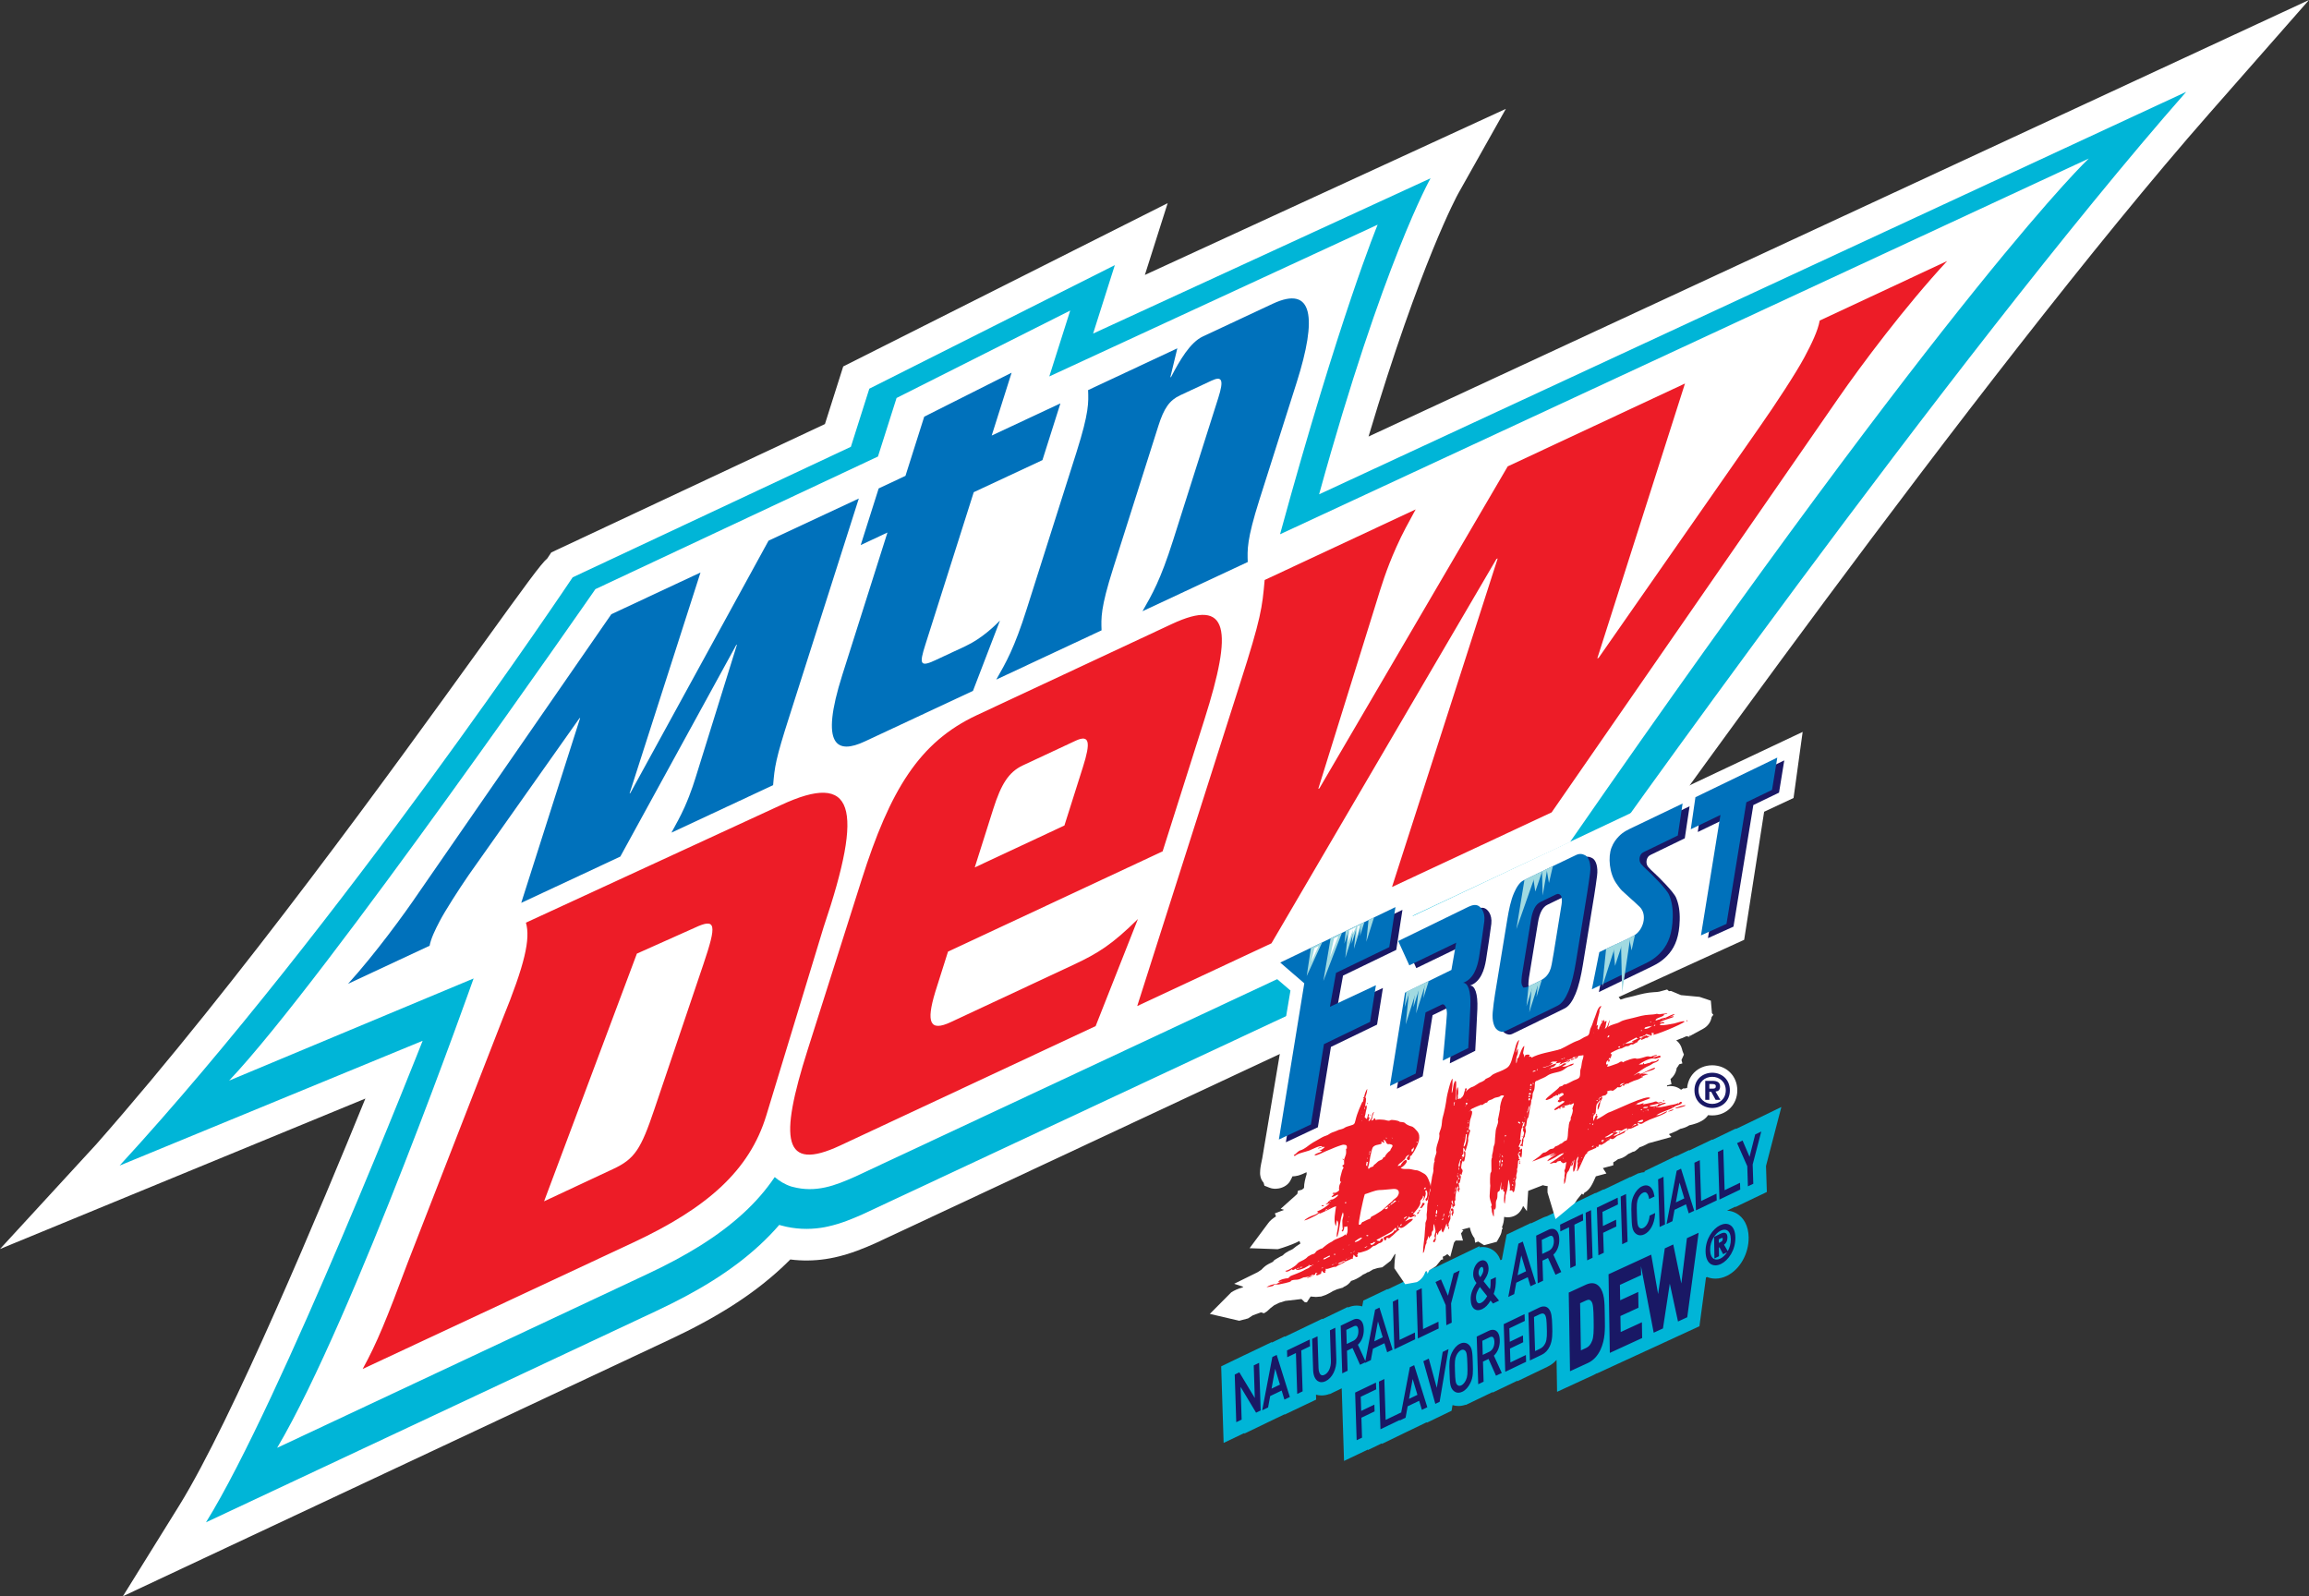
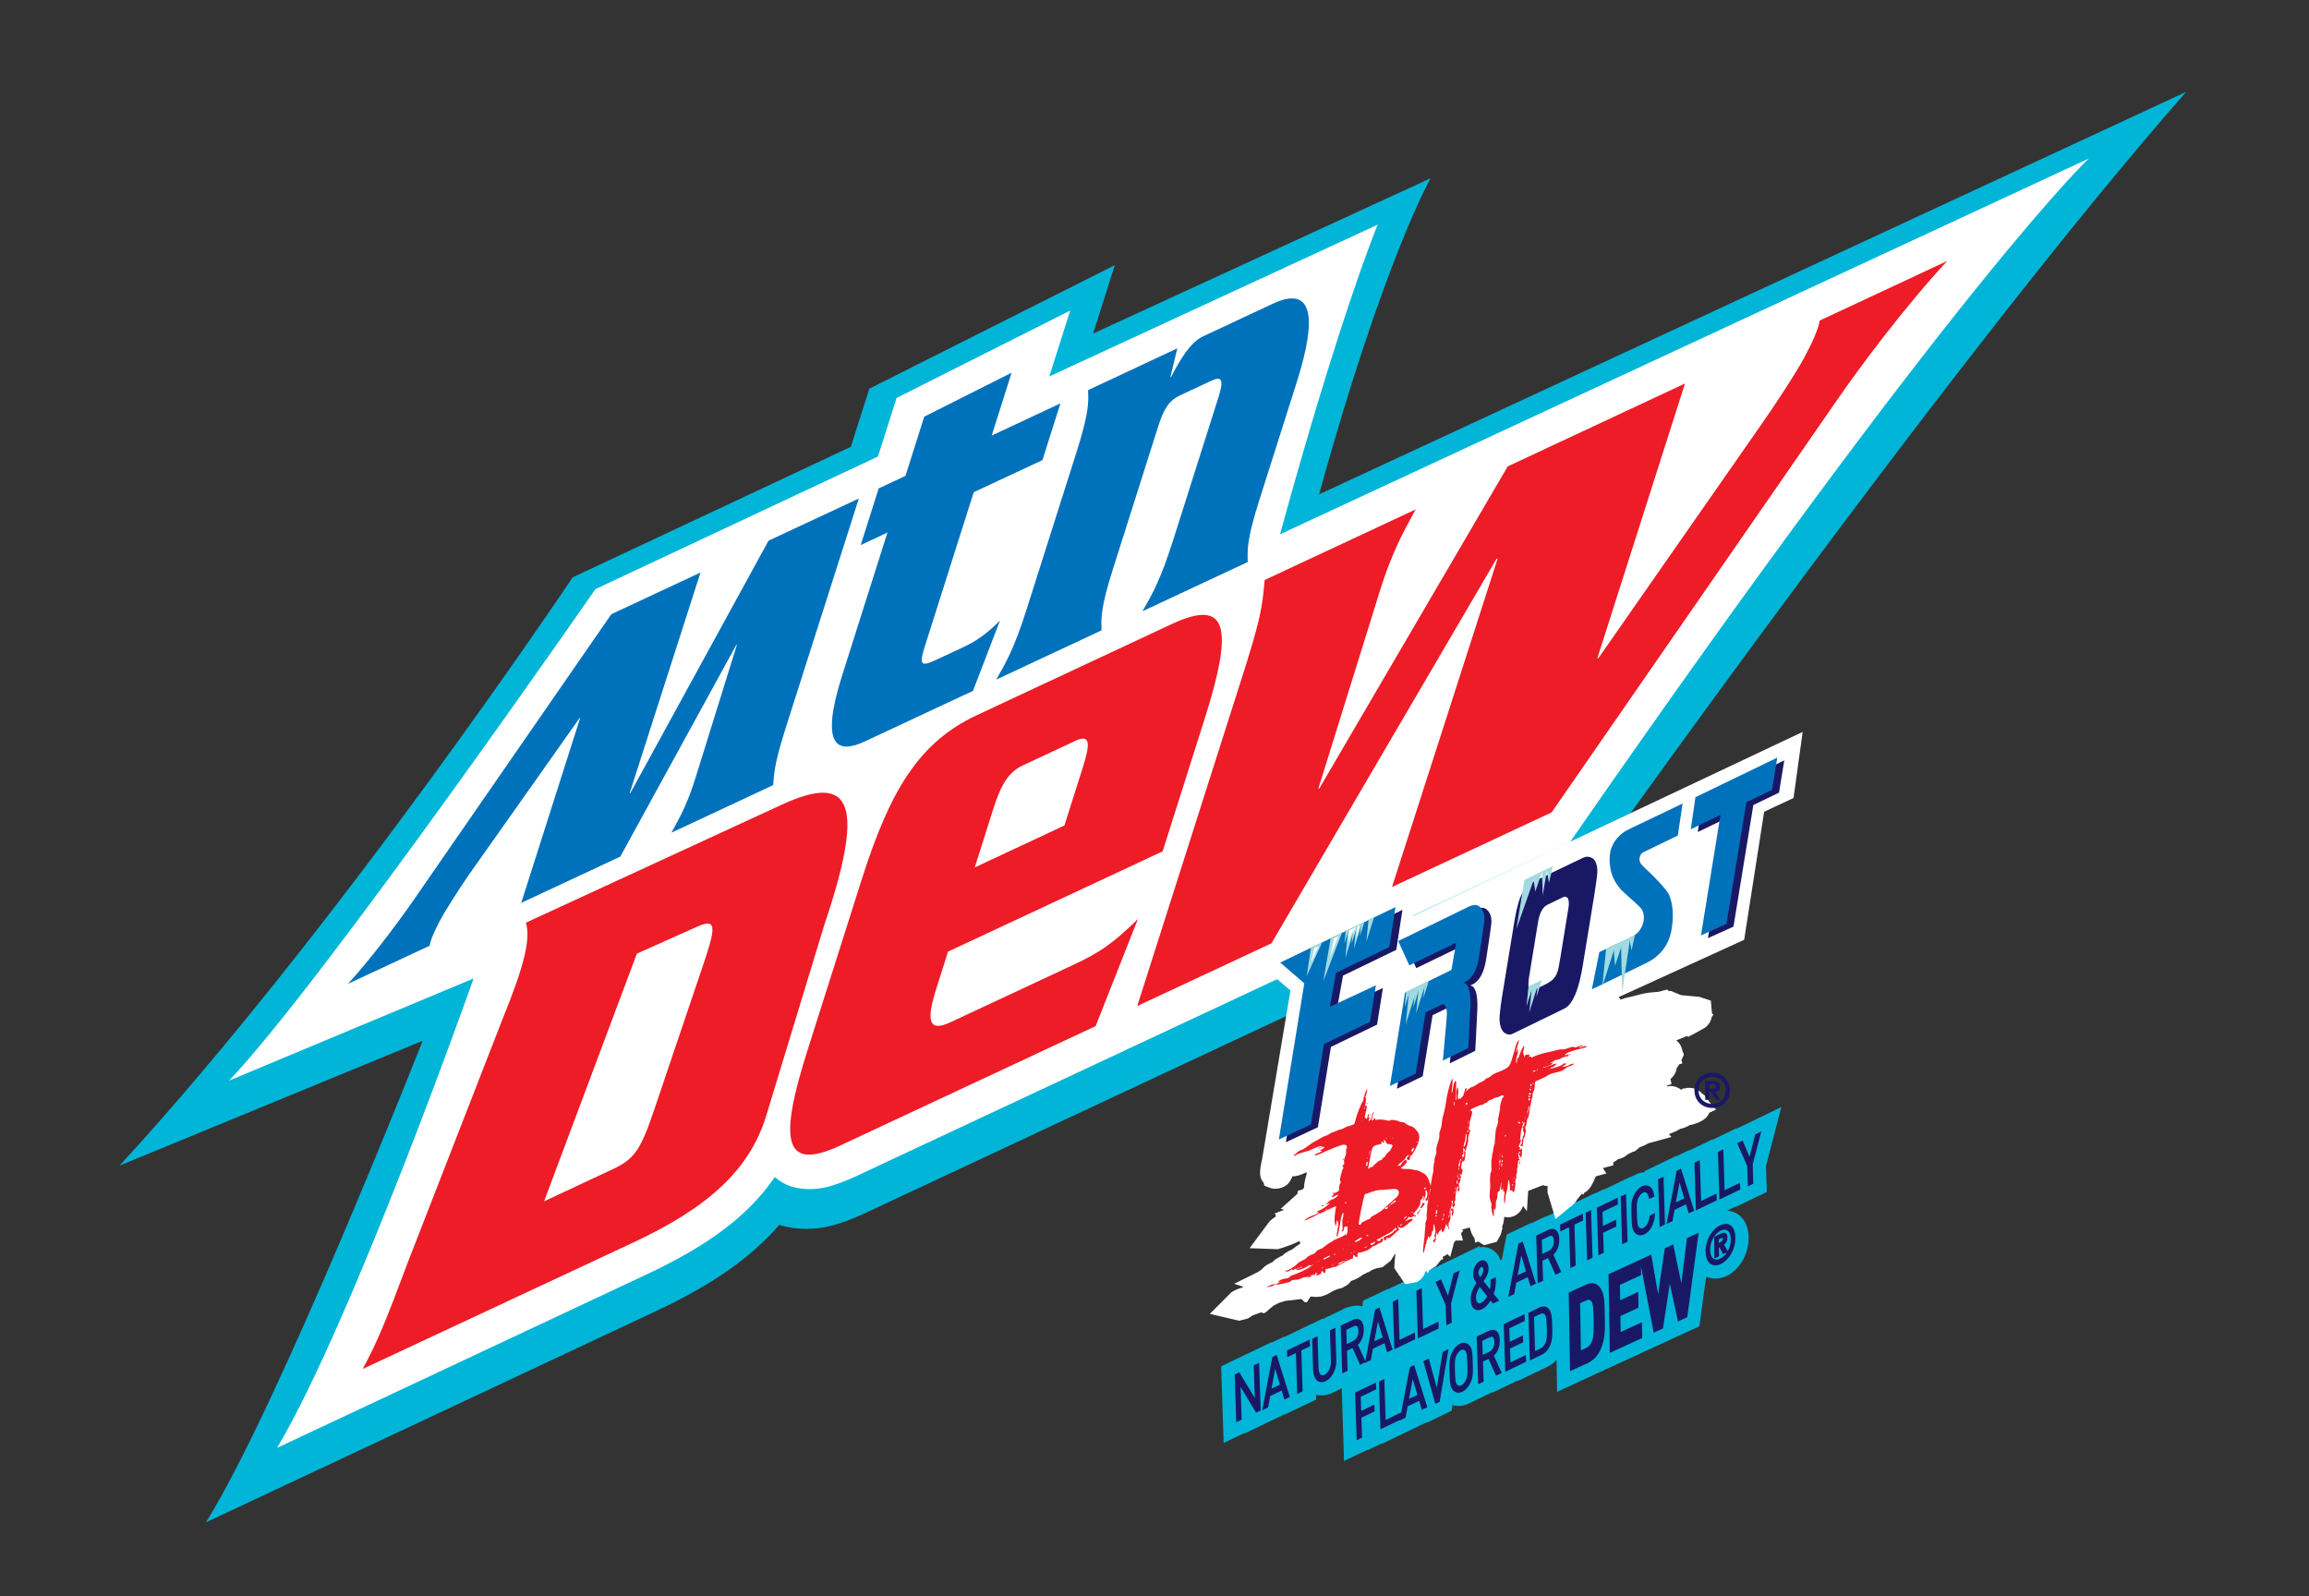
<svg xmlns="http://www.w3.org/2000/svg" id="Layer_2" data-name="Layer 2" width="1991" height="1376.395" viewBox="0 0 1991 1376.395">
  <rect x="0" y="0" width="1991" height="1376.395" fill="#333333" stroke="none" />
  <g id="Layer_1-2" data-name="Layer 1">
    <g>
      <path d="M1496.302,1040.839l27.204-13.038-.721-22.405,13.242-50.871-27.559,13.39-11.613,5.562-.014-.416-20.259,9.78-.011-.36-19.974,9.551-.103-.332-11.222,5.364-.011-.318-27.19,13.094.028.844c-1.724.112-3.439.469-5.129,1.067l-.006-.176-7.233,3.5-.008-.243-22.924,10.998-.008-.316-6.995,3.372-.008-.296-41.84,20.122c-1.257.324-2.514.785-3.769,1.383l-10.035,4.819-.112-.358-20.885,9.99-4.101,21.527-1.221.581c-1.313-3.824-3.679-6.953-6.872-8.973-2.486-1.59-5.372-2.428-8.347-2.428-.983,0-1.964.089-2.933.268l.285-1.098-32.316,15.563-.011.045-6.816,3.235-.011-.338-20.265,9.68-.014-.388-19.969,9.599-.103-.332-20.885,9.968-.947,4.978c-1.514-.447-3.095-.676-4.704-.676-2.556,0-5.129.57-7.654,1.687l-.017-.553-21.938,10.613-.014-.444-32.353,15.566-.106-.338-11.23,5.375-.014-.419-23.502,11.236-.011-.02-20.066,9.702,2.109,66.026,17.915-8.554-.109.573,27.475-13.261.008.031,7.269-3.503.008.302,27.21-12.945-.137-4.238c1.539.439,3.14.665,4.763.665,2.355,0,4.704-.455,6.987-1.349l.006.24,10.423-5.034,2,62.601,20.522-9.772.011.394,12.093-5.816-.106.564,20.443-9.903,18.309-8.825.115.408,21.335-10.314.821-4.866c1.637.497,3.347.757,5.087.757,2.07,0,4.14-.36,6.191-1.078l.008.246,23.287-11.174.014.439,21.248-10.199.014.444,25.961-12.493c3.003-1.422,5.663-3.422,7.895-5.906l.447,27.494,31.495-14.507c.969-.447,1.914-.944,2.83-1.489l.003.173,61.791-28.436,26.631-12.295,5.66-42.016.866-.43c2.26.922,4.724,1.402,7.224,1.402,3.375,0,6.766-.832,10.06-2.47,11.183-5.537,18.843-19.172,18.628-33.157-.145-9.627-4.123-17.231-10.878-20.84-2.386-1.285-4.984-2.017-7.733-2.179l7.082-3.4.011.369Z" fill="#00b5d7" stroke-width="0" />
      <path d="M1449.776,1106.706l-6.961-33.646h0l-7.302,3.374h0l-5.758,39.403h0l-5.959-34.016h0l-9.841,4.535h0v.003h0l-26.946,12.401h0l1.106,67.8h0l27.88-12.835h0l-.214-13.587h0l-18.294,8.431h0l-.237-13.811h0l15.576-7.171h0l-.215-13.58h0l-15.568,7.179h0l-.23-13.266h0l18.292-8.415h0l-.129-7.794h0l10.733,56.218h0l.237,1.207h0l7.984-3.673h0l5.901-38.635h0l7.078,32.656h0l7.971-3.682h0l9.809-72.826h0l-10.084,4.649-4.831,39.08ZM1081.077,1177.342l.906,28.12h0l-13.329-22.156h0l-3.97,1.921h0l1.313,41.086h0l4.652-2.221h0l-.904-28.227h0l13.35,22.249h0l3.963-1.906h0l-1.337-41.086-4.646,2.221ZM1097.12,1170.101l-8.392,44.045h0l-.356,1.898h0l5.074-2.451h0l1.812-9.806h0l9.899-4.765h0l2.353,7.824h0l4.703-2.267h0l-11.353-36.268-3.741,1.79ZM1103.673,1193.904l-7.257,3.49h0l3.161-17.161,4.096,13.672ZM1129.409,1154.993l-19.65,9.453h0l.185,5.848h0l7.502-3.604h0l1.121,35.236h0l4.652-2.213h0l-1.134-35.253h0l7.509-3.612-.186-5.856ZM1146.759,1147.092l.846,26.414c.171,5.488-2.019,10.268-5.447,11.904-1.209.593-2.249.639-3.072.116-1.269-.807-2.055-3.004-2.151-6.033h0l-.87-27.244h0l-4.645,2.229h0l.861,26.744c.141,4.657,1.588,8.085,4.067,9.669.964.614,2.032.922,3.175.922,1.128,0,2.324-.291,3.562-.891,5.684-2.729,9.47-10.323,9.202-18.468h0l-.904-27.598-4.624,2.236ZM1172.732,1176.818l4.334-2.07h0l-.09.48h0l5.083-2.436h0l1.804-9.823h0l9.907-4.756h0l2.345,7.809h0l4.705-2.244h0l-11.348-36.283h0l-3.746,1.79h0l-8.393,44.045h0l-.041.214h0l-6.414-14.033c3.369-3.051,5.26-8.016,5.089-13.465-.162-5.018-1.9-7.163-3.331-8.069-1.151-.739-3.132-1.33-6.048.068h0l-10.531,5.041h0l1.328,41.102h0l4.632-2.237h0l-.543-17.292h0l4.788-2.297,6.471,14.455ZM1185.021,1156.575l3.161-17.153h0l4.104,13.665-7.265,3.488ZM1160.896,1146.731l6.345-3.059c.765-.384,1.87-.714,2.665-.2.832.532,1.335,1.961,1.401,4.028.119,4.058-1.529,7.3-4.407,8.677h0l-5.624,2.698-.379-12.143ZM1220.248,1154.839l-.186-5.848h0l-13.261,6.378h0l-1.143-35.23h0l-4.639,2.229h0l1.313,41.086,17.915-8.615ZM1240.522,1145.509l-.186-5.856h0l-13.261,6.38h0l-1.143-35.23h0l-4.631,2.213h0l1.305,41.094,17.915-8.6ZM1247.141,1142.712l4.646-2.229h0l-.535-16.591h0l7.406-28.436h0l-5.232,2.521h0l-4.876,19.298h0l-6.018-14.056h0l-4.727,2.244h0l8.786,19.882.55,17.368ZM1278.042,1128.817c2.789-1.345,5.224-3.842,7.257-7.416h0l2.055,2.605h0l5.238-2.529h0l-4.622-5.778c1.379-3.605,1.996-7.847,1.885-12.943h0l-.036-1.499h0l-4.513,2.16h0l.015.654c.09,3.327-.06,5.426-.601,7.562h0l-5.447-6.825c.624-.984,1.471-2.276,1.477-2.29,2.011-3.173,2.902-6.002,2.812-8.915-.096-2.935-1.105-5.225-2.767-6.279-1.277-.815-2.88-.838-4.497-.07-3.652,1.746-6.174,6.726-5.997,11.828.111,3.405,1.507,5.479,2.842,7.163-2.426,3.697-5.209,8.269-5.008,14.303.132,4.111,1.335,7.009,3.465,8.369.676.431,1.626.807,2.865.807,1.002,0,2.189-.245,3.577-.906M1274.917,1097.653c-.066-2.261.898-4.389,2.294-5.064.593-.3.904-.093,1.009-.023.386.245.81.99.853,2.343.068,1.976-.957,3.766-2.017,5.426,0,0-.283.454-.601.961-1.151-1.575-1.492-2.443-1.537-3.642M1277.107,1123.383c-.764.353-1.848.669-2.731.093-.979-.623-1.58-2.229-1.648-4.389-.117-3.644,1.477-6.479,3.302-9.376h0l6.323,7.946c-2.093,3.819-3.895,5.065-5.247,5.725M1324.4,1106.845l-11.346-36.268h0l-3.748,1.792h0l-8.393,44.044h0l-.356,1.898h0l5.091-2.451h0l1.795-9.814h0l9.907-4.756h0l2.353,7.815,4.697-2.259ZM1315.866,1096.169l-7.272,3.481h0l3.168-17.153,4.104,13.672ZM1344.512,1068.418c-.157-5.026-1.893-7.163-3.326-8.079-1.158-.737-3.147-1.313-6.055.07h0l-10.515,5.05h0l1.305,41.094h0l4.646-2.229h0l-.548-17.3h0l4.793-2.297h0l6.471,14.455h0l4.965-2.375h0l-6.82-14.932c3.369-3.051,5.262-8.016,5.085-13.456M1339.858,1069.863c.119,4.058-1.529,7.3-4.407,8.677h0l-5.626,2.698h0l-.378-12.143h0l6.351-3.059c.78-.376,1.87-.692,2.65-.2.838.532,1.335,1.961,1.409,4.028M1352.941,1058.212l1.128,35.245h0l4.645-2.213h0l-1.128-35.261h0l7.502-3.604h0l-.185-5.856h0l-19.657,9.453h0l.199,5.84,7.496-3.604ZM1373.229,1084.542l-1.313-41.086h0l-4.639,2.236h0l1.307,41.079,4.646-2.229ZM1382.899,1080.199l-.55-17.193h0l11.369-5.455h0l-.185-5.856h0l-11.369,5.472h0l-.393-12.204h0l13.342-6.411h0l-.207-5.84h0l-17.966,8.622h0l1.313,41.094,4.646-2.229ZM1403.425,1070.631l-1.328-41.086h0l-4.624,2.236h0l1.307,41.079,4.646-2.229ZM1410.044,1063.33c1.277,1.229,2.791,1.852,4.424,1.852,1.09,0,2.233-.277,3.39-.83h.008c5.038-2.421,8.556-8.831,9.172-16.73h0l.126-1.676h0l-4.735,2.267h0l-.058.553c-.52,4.858-2.605,8.716-5.441,10.084-1.358.676-2.597.522-3.503-.401-1.439-1.444-1.714-3.811-1.959-11.797-.26-8.254-.141-10.729,1.299-13.764.972-2.082,2.405-3.697,3.942-4.427,1.053-.507,1.951-.576,2.708-.169,1.091.57,1.929,2.13,2.36,4.389h0l.239,1.222h0l4.592-2.199h0l-.119-.737c-.652-4.112-2.203-6.948-4.473-8.185-1.782-.975-3.933-.931-6.234.177-2.731,1.307-5.202,4.043-6.954,7.693-2.426,5.064-2.292,9.183-2.026,17.438.275,8.554.401,12.449,3.243,15.24M1435.698,1055.768l-1.313-41.086h0l-4.639,2.236h0l1.313,41.086,4.639-2.236ZM1443.906,1043.195l9.907-4.765h0l2.352,7.824h0l4.699-2.261h0l-11.348-36.275h0l-3.746,1.792h0l-8.393,44.044h0l-.356,1.898h0l5.083-2.451,1.804-9.806ZM1445.063,1036.8l3.162-17.161h0l4.104,13.672-7.265,3.49ZM1480.29,1035.063l-.186-5.848h0l-13.261,6.378h0l-1.143-35.23h0l-4.631,2.214h0l1.305,41.086,17.915-8.6ZM1500.564,1025.726l-.186-5.848h0l-13.261,6.378h0l-1.143-35.245h0l-4.631,2.236h0l1.305,41.079,17.915-8.6ZM1518.701,975.664l-5.232,2.544h0l-4.867,19.291h0l-6.027-14.072h0l-4.72,2.259h0l8.779,19.882h0l.55,17.368h0l4.645-2.228h0l-.535-16.593,7.406-28.451ZM1186.468,1192.151l-17.966,8.624h0l1.313,41.086h0l4.646-2.214h0l-.55-17.193h0l11.369-5.455h0l-.177-5.864h0l-11.378,5.464h0l-.386-12.204h0l13.335-6.401-.207-5.841ZM1219.41,1177.15l-3.748,1.774h0l-7.563,39.698h0l-.02-.679h0l-13.261,6.379h0l-1.144-35.245h0l-4.631,2.236h0l1.307,41.093h0l16.654-8.012h0l-.091.489h0l5.091-2.466h0l1.795-9.806h0l9.907-4.758h0l2.345,7.809h0l4.705-2.244h0l-11.013-35.215-.333-1.052ZM1222.222,1202.726l-7.272,3.49h0l3.168-17.169,4.104,13.68ZM1238.904,1196.693l-6.901-25.208h0l-4.675,2.244h0l10.323,36.783h0l3.71-1.792h0l7.666-45.427h0l-5.017,2.42-5.106,30.98ZM1266.709,1159.704c-2.122-2.083-4.897-2.459-7.805-1.053-2.776,1.338-5.187,3.996-6.969,7.693-2.426,5.081-2.292,9.2-2.026,17.492.29,8.531.416,12.42,3.243,15.179,1.269,1.252,2.776,1.883,4.415,1.883,1.091,0,2.234-.285,3.407-.846,2.767-1.337,5.172-3.988,6.946-7.678,2.433-5.065,2.3-9.183,2.034-17.414-.26-8.322-.394-12.504-3.244-15.255M1263.987,1190.076c-.987,2.105-2.42,3.743-3.933,4.48-1.335.631-2.59.477-3.509-.452-1.433-1.446-1.708-3.804-1.959-11.744-.26-8.223-.141-10.69,1.292-13.711.994-2.105,2.471-3.788,3.94-4.488.533-.26,1.062-.384,1.558-.384.727,0,1.403.277,1.936.831h0l.008.007c1.446,1.446,1.721,3.798,1.974,11.736.252,8.2.126,10.676-1.307,13.726M1293.224,1155.454c-.156-5.012-1.891-7.155-3.324-8.062-1.149-.737-3.132-1.322-6.048.07h0l-10.522,5.041h0l1.313,41.094h0l4.646-2.229h0l-.558-17.285h0l4.803-2.305h0l6.441,14.457h0l4.987-2.383h0l-6.82-14.917c3.377-3.059,5.27-8.031,5.083-13.479M1288.572,1156.906c.119,4.051-1.522,7.294-4.4,8.677h0l-5.626,2.698h0l-.378-12.135h0l6.345-3.059c.764-.378,1.855-.715,2.656-.209.832.532,1.337,1.961,1.403,4.028M1302.405,1174.775l-.393-11.936h0l11.376-5.449h0l-.185-5.879h0l-11.369,5.48h0l-.371-11.596h0l13.342-6.418h0l-.222-5.841h0l-17.951,8.639h0l1.313,41.086h0l17.403-8.354h0l.572-.27h0l-.179-5.871-13.335,6.409ZM1338.403,1142.189c-.177-5.518-.356-11.212-3.331-14.094-1.923-1.883-4.66-2.115-7.719-.646h0l-9.462,4.549h0l1.315,41.086h0l10.189-4.904c2.938-1.391,5.319-3.88,6.893-7.216,2.554-5.288,2.338-11.875,2.168-17.161l-.053-1.615ZM1332.563,1158.075c-1.077,2.305-2.567,3.889-4.556,4.834h0l-4.341,2.098h0l-.944-29.388h0l5.076-2.436c2.345-1.131,3.428-.485,4.119.199,1.544,1.598,1.693,6.356,1.818,10.553h0l.03.836c.156,4.45.341,9.983-1.202,13.304M1491.514,1056.122c-2.338-1.259-5.328-1.098-8.412.421-6.3,3.115-12.585,11.914-12.419,22.703.086,5.432,1.825,9.327,4.904,10.974,1.067.57,2.266.855,3.546.855,1.572,0,3.263-.429,4.985-1.282,6.219-3.079,12.428-11.875,12.261-22.732-.081-5.421-1.812-9.304-4.864-10.937M1489.817,1078.812l-3.22-5.525c1.987-1.36,2.973-3.49,2.93-6.33-.03-1.938-.54-3.142-1.555-3.685-1.088-.578-2.582-.354-4.71.696h0l-5.22,2.584h0l.291,18.604h0l3.938-1.954h0l-.111-7.416h0l.505-.25h0l3.173,5.904h0l3.367-1.668c-1.613,2.489-3.637,4.399-5.684,5.411-2.088,1.043-4.081,1.161-5.613.344-2.06-1.101-3.229-3.829-3.289-7.683-.121-7.951,4.453-14.407,9.039-16.672,1.161-.578,2.292-.868,3.324-.868.8,0,1.542.176,2.196.523,2.044,1.095,3.203,3.817,3.259,7.666.061,3.918-1,7.456-2.622,10.32M1485.471,1068.129c.021,1.63-.573,2.223-1.756,2.806h0l-1.62.805h0l-.041-3.09h0l1.605-.798c1.11-.555,1.474-.487,1.593-.426.132.071.213.333.219.704M1383.738,1132.036c-.119-8.953-.23-17.414-4.631-22.563-2.827-3.321-6.858-3.927-11.615-1.722h0l-14.805,6.818h0l1.098,67.806h0l15.555-7.163c4.571-2.105,8.304-6.101,10.798-11.55,4.029-8.839,3.859-17.477,3.68-26.614l-.081-5.012ZM1363.167,1164.384l-.676-40.655h0l5.24-2.413c2.151-.999,3.509-.669,4.652,1.068,1.322,2.021,1.618,5.886,1.789,15.747.156,9.899.008,14.587-1.313,17.984-1.247,3.205-2.85,5.111-5.195,6.194l-4.496,2.075Z" fill="#191865" stroke-width="0" />
-       <path d="M1180.07,376.395c44.808-150.291,76.885-208.709,77.208-209.287l41.191-73.245-311.27,143.213,19.655-61.91-279.756,140.807-15.769,49.681-235.966,110.697-3.439,5.151c-5.421,4.627-17.303,20.95-58.849,78.565-72.119,99.994-206.356,286.125-329.992,426.531L0,1076.984l315.056-129.734c-37.158,91.296-115.076,277.728-160.593,351.035l-48.501,78.111,471.416-221.277c40.975-19.185,71.556-38.747,96.231-61.555,2.668-2.46,5.29-4.989,7.842-7.564,9.955,1.272,20.133,1.172,30.25-.316,2.683-.393,5.39-.894,8.027-1.473,14.365-3.161,25.839-8.181,35.046-12.199l1.565-.74,622.532-291.284,6.523-3.053,4.172-5.883c3.146-4.457,317.4-447.898,516.007-673.848L1991,0l-810.93,376.395Z" fill="#fff" stroke-width="0" />
      <path d="M1137.433,426.241c55.395-200.812,96.107-272.523,96.107-272.523l-290.975,133.899,18.729-59.003-211.7,106.548-15.899,50.105-239.891,112.54s-200.797,300.644-390.66,507.233l261.296-107.597s-122.602,311.779-186.817,415.219l388.178-182.206c34.498-16.162,64.485-33.958,89.314-56.914,5.953-5.49,11.566-11.242,16.81-17.341.941.27,1.465.432,1.611.463,12.067,3.354,23.827,3.578,34.205,2.051,2.098-.301,4.125-.679,6.091-1.126,11.828-2.591,21.575-6.855,30.15-10.61l.293-.154,623.041-291.515s316.205-446.764,517.781-676.107l-747.663,347.04Z" fill="#00b5d7" stroke-width="0" />
      <path d="M1353.721,726.169l-616.788,288.616c-16.594,7.341-33.249,14.034-53.698,8.551-.301-.077-.679-.177-1.033-.278-5.382-1.743-10.14-4.649-14.172-8.104-7.549,11.142-16.509,21.459-26.726,30.843-22.222,20.511-49.858,37.174-83.084,52.757l-319.235,149.852c65.997-111.637,169.391-404.71,169.391-404.71l-210.821,88.081c82.159-86.577,315.85-423.786,315.85-423.786l243.638-114.336,16.046-50.498,149.728-75.381-18.028,56.813,283.126-130.845s-32.81,79.136-84.164,266.948l697.35-323.993s-110.626,103.425-447.381,589.468Z" fill="#fff" stroke-width="0" />
      <path d="M796.931,359.295l75.35-37.922-17.157,54.184,59.242-27.72-15.491,48.894-59.234,27.666-41.8,131.716c-5.051,15.969-4.85,19.485,8.42,13.286l26.155-12.214c14.481-6.747,25.561-17.835,29.849-22.114l-23.287,60.645-93.316,43.612c-23.633,11.042-39.04,4.673-19.331-57.438l38.901-122.718-23.063,10.834,15.499-48.856,23.101-10.849,16.162-51.007ZM938.245,336.362c.377,10.656.948,18.961-9.986,53.498l-42.826,134.931c-10.926,34.521-17.935,46.357-26.379,61.185l90.795-42.456c-.355-10.702-.948-18.999,10.016-53.536l38.94-122.694c4.866-15.406,9.685-22.192,18.845-26.456l27.065-12.63c9.176-4.295,10.648-.463,5.76,14.936l-38.932,122.71c-10.965,34.498-17.943,46.365-26.41,61.193l90.764-42.433c-.347-10.695-.887-19.023,10.016-53.536l32.224-101.459c17.681-55.772,14.296-84.063-20.704-67.693l-60.175,28.167c-11.049,5.12-19.994,20.603-27.489,34.969l-.632.301,6.037-25.006-76.93,36.009ZM499.629,619.338l.625-.27-50.806,159.444,85.428-39.903,99.979-182.469.609-.285-33.604,107.998c-2.799,8.991-5.706,18.968-11.566,32.139-3.825,8.513-7.055,14.072-11.32,21.953l87.664-40.929c1.38-16.015,1.935-21.706,14.25-60.052l59.651-187.118-77.856,36.379-119.17,217.622-.648.316,61.155-190.511-76.892,35.971-165.983,239.976c-12.977,19.169-37.613,52.85-61.046,78.727l70.346-32.863c1.072-5.945,4.657-13.548,8.736-21.267,4.742-9.052,16.293-27.057,25.006-39.749l95.444-135.109Z" fill="#0071bb" stroke-width="0" />
      <path d="M433.191,879.059c19.377-47.499,24.351-69.459,20.303-83.477l219.611-101.266c63.722-29.764,72.181,1.203,37.112,104.99l-49.372,162.251c-14.543,48.015-51.446,80.231-115.192,110.003l-232.928,108.854c12.353-22.531,20.542-42.672,39.017-92.167l81.449-209.187ZM469.162,1035.843l59.551-27.859c18.745-8.729,23.973-17.242,35.547-51.516l42.278-125.054c11.566-34.29,11.204-40.227-7.572-31.398l-49.789,22.261-80.015,213.566ZM817.444,820.558l-10.996,34.776c-8.058,26.61-4.542,34.352,13.247,26.063l106.378-49.704c21.089-9.9,33.041-17.473,55.132-39.24l-36.457,92.306-220.236,102.962c-49.65,23.232-52.696-4.935-28.145-82.321l46.604-146.844c24.536-77.332,49.627-118.639,99.269-141.864l168.165-78.604c49.681-23.24,52.719,4.912,28.144,82.313l-36.032,113.673-185.075,86.484ZM917.824,711.805l15.992-50.513c6.755-21.297,5.783-28.222-6.408-22.554l-45.447,21.243c-12.175,5.721-18.668,16.124-25.454,37.429l-16,50.544,77.316-36.148ZM1378.469,567.23l-1.164.525,75.612-237.061-152.844,71.456-162.374,277.582-.979.462,49.981-160.554c4.125-13.332,8.482-28.16,17.218-47.645,5.644-12.723,10.456-21.035,16.779-32.748l-130.213,60.861c-2.136,23.888-2.938,32.301-21.228,89.291l-88.651,278.09,115.747-54.091,193.981-331.387,1.103-.517-91.134,283.318,137.63-64.316,247.054-356.903c19.894-28.777,57.816-79.475,94.01-118.531l-109.91,51.339c-1.542,8.798-6.994,20.094-13.224,31.745-7.21,13.456-24.944,40.543-38.292,59.574l-139.103,199.509Z" fill="#ed1c27" stroke-width="0" />
      <g>
        <path d="M1218.091,789.926l5.104-29.501-141.231,67.308,30.766,26.371-24.304,144.578c-.486,2.051-1.673,7.996-1.774,10.055-.092,1.797-.223,3.593.062,4.889.301,2.298,1.257,4.372,2.868,6.199l.694,2.56,4.364,1.727c3.74,1.481,7.479.841,9.377.332,4.356-1.18,7.641-3.925,9.16-7.511.517-.833.91-1.712,1.218-2.583,1.071-.015,3.107-.2,4.773-.648,2.645-.717,5.243-1.905,7.441-2.953-.015.532,0,1.095.062,1.689l-.023.069c-1.026,3.477-2.259,7.688-2.221,11.913l-.224.062-1.48,1.326-3.562.948-.525,2.715-14.311,12.831,2.923.91-7.965,3.03.972,2.614c-2.583,1.566-5.166,3.578-6.909,6.076l-15.846,21.336,24.173.871,1.08-.27c3.439-.925,11.99-3.971,14.481-5.228.933-.478,1.843-.941,2.729-1.334.177-.069.363-.154.54-.239.224.748.478,1.488.779,2.221-2.514,1.496-4.619,3.1-6.67,4.803-2.066.887-4.441,2.136-5.945,3.154-1.08.733-1.951,1.527-2.645,2.267-1.342.586-3.077,1.488-5.405,2.93l-1.881,1.164-1.157,1.411c-.424.255-1.295.686-1.959,1.003l-1.859.917c-2.829,1.465-4.68,3.401-6.014,4.835-2.552,1.835-3.562,2.29-3.562,2.321l-19.994,9.862,7.842,2.568c-.247.208-.478.416-.709.632-.085.031-.177.046-.27.077-3.316.895-6.816,2.429-9.369,4.118l-18.475,18.575,25.361,5.914,7.603-2.013,4.11-2.66,2.93-1.072,4.148-1.503,2.56.802,2.591-1.666,3.169-2.923,3.123-2.39,4.087-2.005,5.405-1.689,13.91-1.604,2.984,2.814,1.673.023,3.254-5.004,4.557.378,4.573-.393,3.825-1.326,1.226-.578s3.269-1.534,5.004-2.76c.262-.116.555-.232.848-.355,1.002-.424,1.905-.802,2.722-1.187.092-.023,5.251-1.503,5.251-1.503l.324-.471c2.676-1.033,4.951-2.861,6.632-5.274,3.269-.902,5.821-2.436,7.441-3.446,1.01-.586,1.866-1.242,2.652-1.905,1.689-.64,3.069-1.442,4.195-2.19l.786-.069,2.537-1.519c.378-.224.741-.447,1.088-.686l3.963-1.241,4.195-.694,7.24-5.629,3.462-5.59.633-.37c-.463,3.933-.941,8.004-.956,12.438l9.353,13.756,10.063-1.812c4.233-2.228,6.292-5.791,7.402-9.037,0,0,1.01-.277,1.234-.355l.578,2.175,1.442-3.015c.108-.054.201-.108.309-.154l5.505-3.347,4.38-5.444,1.75-.478-.285-2.19c1.349-.524,2.722-1.288,3.979-2.313l2.491,2.336,3.2-12.168,1.403-1.843h6.37l-1.666-6.161,2.051-2.684-1.581-.532,7.048-1.897c1.018,4.511,2.576,7.441,4.064,9.261l.593,3.886,2.583-1.057c.046.031,5.136,3.192,5.136,3.192l10.911-2.946,2.714-4.873c1.141-2.051,1.565-3.963,1.72-5.929l.648-.177-.509-1.881c1.087-2.398,1.673-5.274,1.765-8.621,2.175.524,4.472.509,6.716-.1h.008c4.603-1.242,7.834-4.356,9.646-9.322l3.262,4.487,1.118-17.473,12.684-4.912c1.01.355,2.067.594,3.169.709.324.031.64.062.956.069-.216,1.92-.162,3.554-.131,4.727l.016.856,6.893,22.87,16.239-13.432c.948-1.072,1.697-2.198,2.306-3.339l4.048-4.996c.123-.039.239-.077.354-.123l.895.948.987-1.751c4.727-2.452,6.963-7.325,9.932-14.165l9.106-2.46-3.045-4.634,9.014-2.436-.054-2.552c1.75-.894,3.092-1.897,4.148-2.753.463-.085.933-.185,1.396-.308,3.316-.902,5.675-2.676,7.395-4.156,1.265-.494,2.344-1.064,3.223-1.519l.509-.263,1.843-.493,2.09-1.627c.771-.594,1.434-1.226,1.997-1.835,2.637-.764,5.028-2.02,6.955-3.046.309-.162.602-.316.856-.447l19.709-5.428-2.128-2.414c3.508-1.365,6.901-2.83,9.785-4.565.493-.1,1.01-.224,1.557-.37,2.499-.679,4.534-1.604,6.192-2.699.902-.185,1.882-.424,2.938-.709,8.79-2.367,12.823-6.161,14.319-10.124l5.837-2.707-6.253-7.194c-.81-1.912-2.476-4.727-5.683-6.523-3.871-4.249-9.508-6.007-14.797-4.572-.139.031-.27.069-.401.108l-.933-.201-2.09,1.265c-3.3-2.676-7.649-3.778-11.975-2.899l-.224-.817,3.94-1.087-.848-4.457c.841-.702,1.642-1.503,2.383-2.444,1.673-2.136,2.675-4.58,2.976-7.078.833-.964,1.55-2.028,2.128-3.177l2.768-.748-.794-2.938,2.09-4.672-1.164-2.953-.563-2.082c-.748-2.784-2.444-5.397-4.858-7.271,1.195-.455,2.46-.941,3.755-1.458l2.267-.794-.077-.1c.956-.385,1.92-.794,2.876-1.211l2.599.555-.216-1.604.501.917,11.543-6.292c4.095-2.236,6.647-6.022,7.272-10.178l1.465-1.843-1.211-1.395-.956-10.788-9.761-3.269-16.031-1.511-8.566-3.593c-.417.069-.856.085-1.303.123-.146.015-.301.023-.455.039l-1.581-1.404-6.847,1.851c-.948.247-2.652.347-4.511.439-5.837.316-10.772,1.55-16.146,3l-1.326.355c-.925.247-1.905.463-2.907.686-1.442.316-2.9.648-4.326,1.033-1.489.401-2.838.833-4.087,1.303l-1.588-2.059-.024-.093,108.19-49.38,17.218-110.404,25.361-11.89,7.85-56.967-336.291,158.819Z" fill="#fff" stroke-width="0" />
        <g>
          <g>
            <path d="M1160.361,1065.418c1.92-2.09,1.874-4.85,1.419-8.042-1.103.293-1.743.663-2.884.401.586.925-.447,3.462-1.034,4.171-2.027-1.01-.015-1.28-.023-2.298-.363-2.113-.239-4.079-.37-6.169-.208-3.161,1.912-5.205.44-8.196-2.745,6.847-2.444,14.15-4.719,21.089-.162.008-.324.008-.478.008-.786-2.915,3.046-12.106.024-14.103-.386,1.673-.409,3.401-.786,5.074-2.429-4.542-.44-12.561.115-17.288-2.999.825-5.899,2.853-8.767,4.048-1.064.44-4.464,2.143-4.657,2.12-.802.416-.563-.216-1.218-.039-.162.046-2.167,1.619-3.13,2.036-3.038,1.303-6.493,3.493-9.685,4.218,1.195-1.681,6.084-4.071,8.112-4.619,1.905-.517,3.532-1.827,5.205-2.86-.964.786-1.704.748-2.136-.401,3.678-1.388,8.575-4.372,10.988-7.225-.409.116-3.493,1.704-3.647,1.118.617-.37,1.026-.871,1.712-1.187-.593.069,2.259-3.285,3.655-2.977.794.177,5.005-2.298,5.459-4.102-2.259-.039-3.755,2.375-5.868,1.82-.077-.293,2.336-2.19,2.606-2.768-.108.046-1.874.941-1.735.224,1.072-.286,1.11-.578.123-.887.239-.216,2.043-.1,2.02-.054-.139.077-.278.154-.417.232,1.303-.347,3.601-1.527,4.094-2.56-.601-2.236.247-5.591,1.704-7.025-2.514.015.524-8.536.987-10.387.024-.123,1.049-1.843,1.064-1.966.047-.401-1.087-1.056-.987-1.426.247-.879.347-1.126,1.296-.964.478-1.611-.216-3.385.277-5.02.486-1.627,1.65-3.848,1.612-5.398-.023-1.072.046-2.228-.085-3.316.085-.455.94-.054.771-.694-.355-1.303.354-1.349-.54-2.413-.362-.432-2.205-.586-2.791-.578-.362.008-3.431,1.056-4.365,1.388-3.501,1.218-6.824,2.884-10.294,4.187-2.29.864-7.827,4.102-10.047,3.64,1.573-2.383,4.942-1.881,6.515-3.825-.733-.031-1.496-.308-2.259-.354,2.197-.594,3.184-1.596,4.711-2.976-1.812-.771-4.102,1.195-6.092,1.395,1.057-1.21,2.537-1.079,3.979-1.681-.879-2.074-9.469,2.606-11.335,3.285-3.393,1.242-10.163,2.39-12.484,4.835-1.689-1.349-.193-.917.501-1.704.702-.786,3.115-2.915,3.948-3.138,4.419-1.187,7.726-4.912,11.412-6.978,2.66-1.503,5.205-2.976,7.688-4.372,1.897-1.164,4.657-1.534,6.338-2.922.972-.802,3.524-1.797,4.773-2.136,1.01-.27,2.167-.964,3.215-1.357.941-.347,3.801-.81,4.881-1.681,1.141-.925,3.624-1.565,5.097-2.012,3.416-1.033,3.725-1.157,4.487-4.418,1.619-6.955,4.365-12.499,7.318-19.031-1.118-.216-.324-.578-.417-1.103.023.008.833.424.733.039-.278-1.018,1.449-6.122,2.613-7.148-.108,2.398-1.095,5.76-1.981,8.196.131-.277.255-.555.385-.825,1.272.37-.293,6.562-.44,8.127.185-.54.756-.979,1.034-1.488,1.442,1.095-.448,5.189-.494,6.816-.038,1.372-.694,2.298-.763,3.609.031.1,1.882,1.558,1.866,1.558.139-.038.385-1.534.494-1.704-.031.139.801-4.141,1.265-2.406.169.617-.27,1.719-.594,2.221,2.406.47-.008,2.653.278,3.701,1.611-.439,3.108-3.338,2.992-5.236-.031-.509,1.527-3.331,1.727-2.606.039.177-.964,2.344-.987,2.506-.224,1.342-.686,3.609-1.357,4.811,2.591-.239,1.458-1.611,3.046-2.035.154-.047.709,1.411.648,1.526,2.059-.555,4.411-.463,6.654-.208,1.789-.038,4.65,1.634,6.161.401.809-.663,7.156.293,7.772,1.242.316.485,3.756.131,4.711,1.179,1.18,1.295,3.763,2.46,5.59,2.884,1.997.47,3.686,2.722,4.896,4.056,4.048,4.549.848,11.427-1.658,16.008-.648,1.187-1.511,2.791-2.436,3.825-.771.971.054.81-1.234,1.45-1.373.678-.424,1.372-.817,2.645-.601,1.904-2.568.979-2.676-.27.331-1.735,1.874-1.673,1.835-3.416-.401.231-1.034.794-1.296.964-1.727.725-1.611,3.077-2.915,3.632-.424.185-1.349,1.334-1.874,1.696-.895.617-3.362,2.283-3.477,3.578.902.524.971-1.249,2.028-.062.44-1.211,4.426-6.824,5.598-4.55.841,1.635-3.686,5.976-5.205,6.022.848,1.696,5.698,1.087,7.41,1.21,2.205.162,4.588,1.111,6.708,1.126.964,0,5.328,2.313,6.408,3.069,1.349.902,2.298,2.259,3.038,3.863,1.141,2.491,2.428,5.629,2.46,8.513-1.164.779-1.242,5.228-1.75,6.593-.602,1.642-.448,3.562-2.213,4.442-1.55-1.774.177-2.005.548-3.3.463-1.658.863-4.773-.702-6.138-.309.316-.687,1.01-.81,1.434,1.651.347-.694,7.287-2.267,8.027.517-1.087,2.314-4.148.316-4.58.625,2.607-2.86,3.609-2.205,5.459.894,2.544-4.912,8.775-6.424,10.479,1.913.355,3.948,1.319,1.103,2.745.432-.493.725-1.056.864-1.689-1.18.316-4.889,3.308-5.105.64-.563,1.311-2.691,3.339-3.694,4.526,2.321-.917,3.809-2.483,6.84-2.213-.169,1.403-2.46,2.822-3.57,3.639-1.45,1.072-6.878,6.554-8.166,3.053-.085.825-.702,1.103-.809,1.427-.601-.856-.547-1.643.2-2.352-1.049-.609-1.588,2.652.918,3.393-2.197,1.303-4.187,3.686-5.922,5.128-.841.694-1.643,1.095-2.406,1.982-1.426,1.658-2.876-1.997-3.308,1.743-.771.131-.501,1.511-1.434.146-.401-.601-1.18-1.573-.601-2.151.871-.872,2.784-1.326,3.339-1.627,1.496-.802,6.168-2.622,5.729-4.951,1.303,1.874,2.452-.362,1.28-1.928-.409.162-3.061,2.915-3.161,3.169-.131.339-4.48,2.652-5.29,3.061-3.015,1.534-5.266,3.085-8.119,4.318.486,1.157,1.874.794,2.953,1.149.17-1.403.91-2.19,2.298-2.56.856,2.151.162,2.884-1.681,3.979-2.375.224-3.532,2.483-6.015,2.776-.91.1-2.375,1.904-3.362,2.421-1.126.702-2.421,1.504-3.917,1.912-2.514.678-4.573,1.743-6.57,1.403.656.941.139,1.481-.74,2.143.324.154.648.316.971.47-.964,2.691-2.783.308-3.624-.972-.733.91-.047,1.442-.602,1.997-.601.609.27.879-.054,1.342-.216.316-1.133.154-1.45.393-.779.594-5.783,2.429-5.799,2.714-.038.648-6.415,2.969-7.341,4.11-3.454-.216-6.315,2.36-9.23,1.758.331.972,1.249.964-.547,1.974.278.131.547.262.817.393-.655,2.568-2.683.262-3.246-.956-.447,1.126-.494,1.619-.779,2.884-.972.031-2.969,1.789-3.878,1.172-.987-.679.794-1.912,1.103-2.12-.648.324-1.319.023-1.951.285-.3.116-.193,1.226-.478,1.334-.47.185-.717.193-1.087.424-.486-.069-.956-.185-1.419-.347-.208.255-.409.517-.625.771-1.11.741-5.282,1.558-6.654,1.55-1.92.733-3.547,1.882-5.737,1.989-1.249.062-4.85.085-5.236,1.28-.316.949-8.79,2.429-10.379,2.853-.501.116-4.472-.254-4.518.802-.039.702-5.236,1.503-6.138,1.473,1.874-1.226,5.983-2.845,8.181-2.576,1.82-.779,3.617-2.306,5.667-2.498-1.504-.216-2.174.956-3.694.517.702-1.92,6.508-3.154,8.382-3.115.532-.324,1.527-1.033,1.681-1.55.085-.293,4.912-2.059,5.86-2.437,2.352-.941,5.244-2.144,7.241-3.408,1.288-.817,4.117-1.357,4.341-2.992.424.169.949.077,1.38.231.077-2.167-4.002-.124-5.189.732-1.018.741-5.151,2.182-6.215,2.236-2.745.147-1.203-.162-2.822-1.08-.694,1.103-2.344,1.689-3.108.471-.994,1.303-4.811,3.092-5.475,1.481,2.969-.54,6.338-2.853,8.613-4.503,1.38-1.002,2.144-2.437,3.616-3.192,2.476-1.272,5.22-2.275,7.109-4.565,1.172-.725,3.555-2.113,4.542-2.259,1.966-.293,2.198-2.028,3.324-2.784.933-.625,3.277-1.789,4.326-2.144-.039.139-.077.27-.123.409,3.154-2.676,5.413-4.619,8.96-6.308,3.092-2.776,8.474-3.13,11.489-6.261.07.393.131.779.2,1.164ZM1119.247,1093.763c.602.015,1.249-.169,1.843-.254-1.141-.671-2.344-.085-3.238.871.771.193.786-.262,1.395-.617ZM1121.321,1093.447c.533-.486,1.026-.524,2.113-1.056-.763.116-1.519.116-2.282.008.347.432.1.663.169,1.049ZM1132.787,1099.962c-1.642.825-4.287,1.25-5.814,2.421,1.095-1.989,3.855-1.897,5.814-2.421ZM1129.595,1090.362c-1.002.27-1.473.471-1.511,1.504.393-.609.894-1.11,1.511-1.504-.447.124-.609.417,0,0ZM1131.947,1091.064c.116-.378.733-.108.316-.563-.401.147-.794.293-1.195.439.293.046.578.085.879.123ZM1135.81,1088.08c.717-.17,1.326-.177,1.804-.848-.593.277-1.241.509-1.804.848ZM1139.395,1093.801c.817-.293,1.395-.355,1.342-1.211-.401.308-.987.702-1.342,1.211ZM1143.166,1084.271c-1.095.301-1.82.563-2.182,1.681,1.928-.015,2.552-1.026,4.149-1.712.285-.115,2.113-.678,1.673-1.372-.486-.756-3.069,1.249-3.639,1.403ZM1148.262,1090.678c.687,0,1.034.385,1.612-.671-.57.124-1.126.339-1.612.671ZM1150.175,1089.799c.1-.062.455-.054.64-.293-.401-.178-.347.123-.64.293ZM1151.871,1088.982c.123.162.247.332.37.501.424-1.049.023-.401-.37-.501ZM1150.476,1082.058c.563-.162.933-.139,1.28-.586-.656-.355-.794-.293-1.604-.169.108.247.224.501.324.756ZM1139.549,1039.903c-.239-.91,1.619-.894,2.043-.432-.162.817-1.55.555-2.043.432ZM1156.49,1088.334c-1.387.301-2.329.555-2.853,1.866,1.002-.741,2.576-.501,3.323-1.257.718-.74,1.812-1.203,2.799-1.365.039-.169.07-.339.1-.509-1.388.37-2.282.301-3.37,1.265ZM1143.736,1043.404c.417-.424.879-.794,1.38-1.102-1.095.185-2.174.693-2.691,1.573.216.046,1.087-.386,1.311-.47ZM1145.664,1041.669c-1.334.355,2.113.123,0,0-.216.054.37.015,0,0ZM1147.006,1041.306c-.239-.324-.447-.347-.617-.077.232.316.44.339.617.077ZM1148.27,1034.883c-.994.485-1.542.578-2.144,1.426.848-.231,1.349-.856,2.144-1.426-.532.254-.809.578,0,0ZM1157.801,1077.655c.162-.169.54-.123.748-.324-1.126-.578-.509.077-.748.324ZM1160.623,1085.89c-.046.023.208.447.463.363.1-.486.286-1.072.293-1.542-.047.501-.663,1.018-.756,1.18ZM1163.206,1084.348c.085.285-.093.478.154.563.154-.44-.154-.571-.154-.563ZM1162.435,1073.969c.501-.216,1.003-.432,1.504-.648-.74-.023-.925.324-1.504.648ZM1164.864,1080.732c.409-.116.817-.224,1.226-.339-.84-.108-2.143-.34-1.226.339ZM1166.56,1079.906c.694-.385,1.418-.524,1.789-1.334-.671.347-1.273.794-1.789,1.334ZM1162.042,1053.898c.247-.278.917-.293-.247-.91.078.301.162.609.247.91ZM1168.581,1070.121c-.147.324-.301.648-.448.98,2.29-.293,5.22-1.92,6.377-3.91-1.303-.494-4.68,2.059-5.929,2.93ZM1159.582,1036.818c.37.833,1.134,1.627,1.218-.332-.409.108-.81.216-1.218.332ZM1163.106,1049.85c.062-.347.131-.686.193-1.033-.571.355-.185.509-.193,1.033ZM1176.438,1075.665c1.218.586,1.773-.37,2.745-1.349-.74.27-1.727,1.08-2.745,1.349ZM1176.839,1029.732c-.964,2.236-6.192,26.186-4.989,26.263,1.273.093,1.049.293,1.997-1.079,1.573-2.236.34-.625,2.059-1.596,1.874-1.057,3.709-1.866,5.76-2.653.193-.139.332-1.241.779-1.542,1.118-.671,2.259-1.002,3.347-1.727,1.796-1.203,3.77-2.175,5.444-3.439,3.131-2.375,5.713-5.606,9.199-8.073.948-1.666,3.154-2.483,4.395-4.11,2.506-3.277,1.735-6.878-3.2-6.6-4.356.247-8.15.917-12.46.979-3.987.262-9.022,2.683-12.33,3.578ZM1157.901,1000.069c-.062-.393-.123-.779-.185-1.164.479.417.779.833,1.095,1.411-.301-.085-.609-.169-.91-.247ZM1178.605,1065.958c.486-.039.987-.262,1.457-.385-.532-.609-1.179-.763-1.928-.455.162.277.316.563.471.84ZM1186.516,1070.399c-.64.725-1.45.964-2.151.455-.471,1.565-1.38,1.018-2.753,1.342.478,3.293,4.11-.517,4.904-1.797ZM1178.018,1004.865l.802.756c.339-1.234.27-2.414.709-3.601-.385-.1-.771-.2-1.156-.301.161,1.087-.648,2.059-.355,3.146ZM1179.607,1006.739c.092.44.401.879.586,1.295.802-1.419,2.429-1.75,3.824-2.244.44-.316.355-.979.74-1.288.786-.401,2.244-1.843,2.807-2.383,1.403-1.357,1.989-1.249,3.616-2.089,1.103-.563,1.057-.763,1.473-1.727.324-.741.972-.177,1.388-.686.771-2.067,2.953-4.287,4.734-5.528.471-2.483,4.696-4.896-.802-5.621-3.616.972-2.12-4.141-5.212-3.331.593,1.226,1.265,1.388.524,2.406-.687-.756-1.581-1.149-2.553-1.01,2.568,2.151-2.66,2.383-4.117,2.884-3.593,1.242-3.324,3.061-4.264,6.431-1.126,4.002-1.488,9.769-2.745,12.892ZM1178.898,999.267c.039-.247.794-.524-.27-1.018.085.339.185.679.27,1.018ZM1180.787,994.27c-.485.424-.655.956-.524,1.596.617-.578.494-1.103.524-1.596ZM1181.527,993.461c-.039-.44-.078-.879-.116-1.311-.501.617-.671,1.311-.517,2.09.216-.262.424-.524.633-.779ZM1194.049,1041.985c1.049,1.557,3.169-.085,2.699-1.573-.879.578-1.819.98-2.699,1.573ZM1174.264,967.938c-.139-.077-.062-.224-.17-.193l.17.193ZM1174.425,966.319c-.023-.147.725-.339-.401-.139.131.463.262.509.401.139ZM1173.554,958.654c-.393-.771-.224.062,0,0,0,0-.116.031,0,0ZM1174.857,960.852c-.224-.848-1.134.308,0,0-.054-.224-.216.062,0,0ZM1174.788,960.134c.162-.039.008-.563,0,0,.223-.062,0,0,0,0ZM1175.05,959.34c.555-.146-.887.247,0,0,.116-.031-.108.031,0,0ZM1175.304,958.06c.054-.478-.116.031,0,0,0,0-.108.031,0,0ZM1198.398,1040.327c-.085-.301-.161-.601-.247-.91-.285.116-.57.239-.856.362.363.185.733.362,1.103.547ZM1175.32,957.204c.81-.224-.779.208,0,0,.108-.031-.116.031,0,0ZM1176.114,958.816c-.185,1.558.278-1.303.27-1.658-.093.555-.185,1.103-.27,1.658ZM1175.436,956.325c.732-.201.169-.185,0,0,.108-.031,0,0,0,0ZM1174.973,951.946c-.347-.571-.162.046,0,0,0,0-.224.062,0,0ZM1175.042,951.321c.44-.116-.679.185,0,0,.108-.031-.108.031,0,0ZM1176.376,956.68c.038.131.91-1.295.593-2.236-.285.548-.763,1.611-.593,2.236ZM1174.95,949.64c.046.254.031.501-.046.748.031-.046,1.272-1.681.339-1.426.047-.015-.224.609-.293.679ZM1200.018,1037.459c-.563.493-1.064,1.056-1.087,1.75,1.804-1.134,3.038-2.328,5.012-3.663-2.12-1.473-2.043,1.411-3.925,1.912ZM1179.985,963.843c.054.185.801.216,0,0,.062.232,0,0,0,0ZM1180.825,961.191c.332-.17.617-.123.879.131.355,1.311-1.588-.678-.879-.131ZM1179.314,951.144c-.008.278-.008.563-.016.848-.702-.293-.486-.108-.694-.779.231-.092.462-.116.709-.069ZM1207.119,1057.059c1.018-.069,1.596-.555,1.627-1.534-.941-.054-1.319.856-1.627,1.534ZM1205.423,1036.61c.555-.424,1.033-.339,1.21-1.295-.293.54-.702.964-1.21,1.295ZM1210.466,1050.806c.169.64,2.714-1.496,2.884-1.743-.162-.594-3.108.933-2.884,1.743ZM1195.083,981.532c.393-.024.786-.046,1.172-.077-.786-.54-1.473-.849-1.172.077ZM1217.151,1045.848c.617-.308.995-.193,1.157-1.049-1.034-.008-.817.424-1.157,1.049ZM1201.105,982.095c-.354-.524-.416-.987-1.18-1.257.339.47.733.887,1.18,1.257ZM1222.009,1046.966c-.177-1.172.393-2.051,1.612-2.028.131.972-.856,1.704-1.612,2.028ZM1223.342,1043.92c.286-.293.879-.563,1.188-.925-.047,1.072-.193,1.18-.91,1.943-.093-.34-.185-.679-.278-1.018ZM1227.892,1039.054c-1.002.663-1.103,1.959-2.074,2.498-.833.463-1.812-.601-1.11-.786,1.21-.332.763-1.257,1.349-1.881.262-.285.324-1.45.424-1.519,1.581-.424,2.598.139,1.411,1.689ZM1218.23,990.477c-1.519.486-1.265,1.758-.633,2.984.972-1.319,2.043-2.552,1.141-4.202-.169.401-.339.817-.509,1.218ZM1227.753,1025.237c1.08.385,1.635-.039,1.72-1.195-1.01-.27-1.28.278-1.72,1.195ZM1221.268,985.287c.532-.193.956-.355,1.327-.84-1.049-.378-.918.131-1.327.84Z" fill="#ed1c27" stroke-width="0" />
            <path d="M1264.925,948.922c.378-.031.748-.054,1.126-.077-.871,1.45,1.018,1.103.417,2.792,1.851.123-.1,2.452.216,4.202.116-.37.409-1.681.778-1.781.363,1.334-.447,3.308-.555,4.735.393-.656.547-1.373.455-2.136,1.026.586.756-.139,1.041,1.288,2.391-.648-.2,6.084-.671,7.541-.578,1.789-.486,3.848-.663,5.351-.255-.146-.586,2.013-.594,2.067-.062,1.82.925.833,1.187,1.804.123.463-.701,2.598-.825,3.13-.409,1.727-1.288,3.485-.81,5.259.2.74-1.974,9.261-2.714,9.461-.362-1.534-1.557-4.85-1.627-1.319-.015.54.47,3.686-.046,3.894-.409.154-1.218,1.573-1.134,1.882,3.632,2.576.995-4.079,2.251-4.418,1.882-.509.216,8.898-.632,9.13-.417-.232-.625-.578-.632-1.057-.864.818-1.535,4.357-1.512,5.884-.347.316.779,2.113,1.08,2.282.478,1.75-.956,2.668-.578,4.187-.648-.154-1.226-.44-1.735-.871.362,1.318,1.002,1.403.902,2.953-.038.609-.809,4.974-1.357,5.12.193-.054-.686-.293-.648-.278.169.347.933,5.791,1.103,5.745-1.704.463-.062.432-.887,2.259-.562-.679-.94-1.373-1.126-2.043-.054-.208,1.735-2.313.44-3.03-1.419,1.519-2.722,10.271-2.121,12.098-2.414.393,1.01,4.65-1.319,5.274-.046-.17-.092-.34-.139-.517.008-.1-.633,1.735-.571,1.72-.632.17-.833-2.128-.809-2.591-.278-.031-.555-.069-.841-.1.709,2.599-2.429,5.722-1.172,7.927.956-.254.208-4.218,1.38-4.626,2.375-.64,1.442,2.768,1.859,4.303h-.802c.224.74.232,1.48.031,2.228-.593-.555-.902-1.203-1.072-1.835-.177-.663,1.611-2.151-.046-3.123-.625,1.095-.879,4.657-.91,5.953.586,2.182-2.113,4.904-1.627,6.708.162.139.347.239.548.308-.479.609-1.026.971-1.759,1.141-.262-.964-.1-1.804-.516-2.768-1.01,2.822-1.681,5.467-3.169,7.788-.864-.524-1.696-3.686-1.149-3.833-.478.131-.285,2.028-1.403,2.46-.755.285-1.611,2.167-1.511,2.915-.316.085-.64.177-.956.262-.046-.185.301-1.758-.208-1.619-.748.2-1.018,5.567-.794,6.369-1.126-.054-.263,1.897-1.473,1.789-2.375-.2.678-3.1.902-3.4-.393.547-.301-1.573-.255-1.419l-.424.116c-.031-1.85,1.026-3.323.971-5.29-.184.039-1.041-5.128-1.172-5.621-.918.247-.64,4.711-.841,5.374-1.164.972-1.288,1.882-1.326,3.308-.054,1.966-2.251,1.743-1.504,3.616-1.072-.039-.902-2.113-1.341-1.997-.27.709-.779,3.3-1.319,3.832-.725.694.085,1.92-.409,2.514-1.426,1.727-1.172,7.426-2.907,8.336.039-6.493,1.504-12.854,1.658-19.169.054-2.236.563-4.033.417-6.138-.085-1.18.91-2.729,1.087-3.917.278-1.835-.278-3.678.162-5.498.594-2.491-.131-7.325,1.126-9.454-.771-1.164,1.202-6.817,1.364-8.088,1.195-2.66.517-6.223,1.319-9.16.378-1.373.486-2.753.686-4.172.278-1.943,1.634-5.004,1.072-7.094.278-.455.262-5.776,1.141-6.007-.779-2.853,1.403-5.937,1.596-8.49-1.249-4.595,3.485-11.258,2.36-15.421-.147-.54,1.28-4.28,1.542-5.105.972-3.123.632-6.261,1.388-8.898,1.589-5.513,2.807-11.805,3.562-17.588.232-1.796,3.601-16.339,5.043-16.061.069.054-.17,5.336-.185,5.929-.016.447-.918,6.038-.401,6.308,1.349-2.791.786-8.521,3.108-10.564,1.218.841.161,6.431.617,8.112.023.085-1.064,8.844-.385,8.513.555-.27.424-2.961.316-3.624-.123-.756.524-6.362,1.218-7.326.694-.601.817,5.776.301,6.639-.308.517.255,3.154-.169,3.632.778-.208,2.059-1.002,2.861-.447.624.478-.054,1.395.316,1.604,1.704-1.527,1.134-2.961,1.82-4.75.447-1.157.94-3.848,1.411-4.526-.948-1.434,2.283-1.905,1.234-.1-1.134,1.943-1.195,6.323.185,7.896-.27.648-1.326,4.295-.548,4.734-.231,1.18-1.264,1.859-.84,3.254.501-.139,1.048-2.128,1.812-2.622-.278-.039-.555-.069-.833-.108.471-.108.37-.671,1.072-.285.131-.493.223-.995.262-1.504l-.054-.693c-1.11.046-1.349-.409-.717-1.365ZM1232.062,1065.232c.809-.216-.918.247,0,0,.108-.023-.116.031,0,0ZM1232.255,1064.283c-.331-.354-.301.085,0,0,0,0-.208.054,0,0ZM1237.097,1053.365c.101.362.555-.432,0,0,.085.293,0,0,0,0ZM1237.86,1051.916c.232-.27.185-.447-.138-.517-.316.154-.262.324.138.517ZM1237.892,1048.669c.07,1.365,1.982-.586.093-1.365-.031.455-.062.91-.093,1.365ZM1241.169,1060.32c.123-.686-.115.031,0,0,0,0-.108.031,0,0ZM1238.03,1046.171c.231.409.578.578,1.049.494.154-1.38.771-2.892-.578-3.424-.232.964-.393,1.943-.47,2.93.216.386.062-1.033,0,0ZM1242.695,1056.658c-.131-.255-.331.092,0,0,0,0-.216.054,0,0ZM1239.256,1040.126c.262-.463,1.057-.293.285-1.08-.293.362-.154.794-.285,1.08ZM1244.461,1050.034c-.185.054-1.11,1.843-1.133,1.751.192.725,1.434-.663,1.519-.748-.917.254-.324-.856-.385-1.002ZM1240.159,1037.527c.309-.517.139-.501,0,0,.077-.131,0,0,0,0ZM1244.538,1049.887c.046-.092,1.395-3.724.432-3.47-.3.085-.539,3.077-.432,3.47.44-.902-.147-.517,0,0ZM1249.604,1058.046c-.062.648.177,1.635-.748,1.882l.124-2.499c.208.208.424.417.624.617ZM1248.741,1051.445c.895-.239-1.01.27,0,0,.208-.054-.108.031,0,0ZM1248.818,1049.186c.154.301.309.594.47.887-.085-1.303,1.049-1.627.648-3.092-.038.008-1.056,2.105-1.118,2.205ZM1251.57,1036.471c1.187,1.026-.1,1.704,1.689,2.005-.655-.933-.2-2.344-1.203-3.593-.154.517-.409,1.057-.486,1.589ZM1253.506,1030.911c-.332-.725-.093-.054,0,0,0,0-.131-.077,0,0ZM1254.285,1029.138c-.979.262.216.794,0,0-.216.054.031.092,0,0ZM1253.899,1028.12c.2.216.085.471.409.671.486-1.188.633-.717.193-1.403.378.802-.224.363-.601.733ZM1254.678,1026.346c.077.27.154.555.224.833.656-.733-.285-.925-.224-.833ZM1255.573,1023.309c-.216.162-1.296,2.691-.363,2.444.185-.054.432-2.213.363-2.444ZM1256.776,1020.509c.138-1.095-.17-2.46.432-3.47-.748.347-2.267,3.994-.432,3.47ZM1257.77,1019.129c-.262,1.11.023.169,0,0-.054.231,0,0,0,0ZM1257.215,1015.358c.1-.594-.131-1.357-.193-1.966-.192.015-.369.031-.562.046.208.771-.185,1.126.755,1.92ZM1258.117,1015.335c-.1.069-.948,1.134-.994.941.555.524.833.54,1.426.632-.023-.571-.177-1.072-.432-1.573ZM1256.613,1012.729c.278-.478.725-.47.601-1.18-.463.355-.37.686-.601,1.18ZM1258.796,1013.146c-.108.324-.208.648-.316.972.501-.023.601-.347.316-.972ZM1257.986,1009.329c.208-.347.185-1.712.316-2.205-.27-.039-.547-.077-.825-.108.278.748.447,1.519.509,2.313.162-.262.046-.679,0,0ZM1258.741,1005.319c.425-1.157-.116-3.593.633-4.419,1.473-.262-.833,1.534.817-1.234-.232-.046-.856-.155-1.08-.155-.146,2.051-1.581,3.964-1.365,5.961.123,1.072.455.987.994-.154ZM1259.613,998.372c.247-.409-.031-.686,0,0,.077-.131,0,0,0,0ZM1260.5,998.248c.131.44.046.748.308,1.141.494-1.403.093-1.249-.308-1.141ZM1259.775,994.3c.131.486.447-.385.44-.463-.232.069-.378.224-.44.463ZM1262.296,986.682c.016,1.157-.478,1.242-.108,2.151,2.167-1.288,2.668-9.222,2.637-11.458.185.678-.794.64-.848.686-.177,2.39-.679,6.516-1.681,8.621ZM1254.015,953.094c-.285-.956.208-1.858.578-2.953-1.874.64-.563,2.429-1.295,3.262.239-.1.478-.208.717-.308ZM1262.057,980.698c.054.278.247.447.593.517-.2-.17-.393-.347-.593-.517ZM1264.902,976.789c-.262.763.146.547,0,0,0,0,.031.108,0,0ZM1265.458,974.63c-.725,1.095-.586,1.619.424,1.573.039-.116.262-1.589.255-1.643-.232-.1-.463-.085-.679.069-.1.471.216-.062,0,0ZM1264.795,973.018c.1-.47.2-.956.301-1.426-.633.378-.255.593-.301,1.426.216-.501.023-.339,0,0ZM1265.789,970.736c.016-.694-.339-.17,0,0,0,0-.139-.069,0,0ZM1266.113,968.971c.024-.756.617-1.103-.37-1.35-.046.933.162,1.203.37,1.35ZM1265.658,967.305c-.008.046.802-1.334.147-1.157,0,.362-.046.817-.147,1.157Z" fill="#ed1c27" stroke-width="0" />
            <path d="M1282.306,950.716c-1.827-.162-3.107,1.812-4.665,2.236-.146-.108-.224-.247-.239-.432-.617.17-6.924,2.776-6.878,2.953-2.306.625-3.285,2.706-5.344,3.261-.509.139-2.868.817-4.048.972-.779.1-2.067-.293-3.015-.039-1.288.347-1.588,2.02-2.791.756,3.03-.301,3.809-3.94,6.863-4.765,1.442-1.65,1.218-2.699,3.477-3.979-.517-.725-1.326-.979-2.221-.74-1.897.517-1.002-.1-1.187-.779-.093-.347-2.452.787-2.76.871-.185-.694.694-.987.679-1.041-.393-1.465-1.288-.385-.509-2.776.432-.979,1.342-1.334,1.92-2.221.308-.077,2.282-3.802,2.93-4.372,1.11-.964,3.161-2.853,4.48-3.208,3.238-.879,5.498-3.616,8.52-4.495.594-.17,3.347-1.743,3.192-2.313,1.55-1.056,3.786-1.503,5.074-2.892,2.12-2.282,6.924-3.347,10.024-4.927,4.086-2.074,5.436-2.807,7.109-6.971.887-2.206,1.419-5.259,2.352-7.711,1.149-2.976,1.943-9.893,4.727-11.42-1.18,3.693-1.835,7.24-3.146,10.941,1.149-1.002.864-2.629,2.452-3.331-.979,1.743-.062,3.184-.732,4.765-.972,2.321-1.689,5.351-1.118,7.888.686-.871.362-1.966.887-2.922-.008.023-.216-.733-.216-.786.046-.779,1.034-.602,1.388-1.527.802-2.09,2.992-9.014,4.881-9.885.224.817-1.658,6.886-.833,6.662.478,1.766,1.126,1.604.362,3.547.393-.717.686-1.087,1.11-1.627-.285-1.072,2.838-1.38,4.002-.725-.316.44-.332,1.11-.671,1.527.362.015,2.098-.223,2.221.247-.077.216-.131.432-.17.655,6.801-3.763,16.185-4.973,23.711-7.002,1.773-.478,3.655-.015,5.421-.493,1.997-.54,3.894-1.372,5.906-1.866,1.318-.316,2.676.409,3.269.37,1.01-.27,5.999-2.653,6.377-1.242-.332.093-3.509.74-3.393,1.164.331,1.234,5.945-1.935,6.215-.956-1.026,1.788,1.064.57-1.804,1.341-1.65.447-3.177.902-5.058,1.265-1.38.262-12.175,3.246-11.643,5.197,1.234.239,1.766-.733,2.599-.594.301.054,1.126,1.033.447,1.218-1.349.362-2.243.486-4.002.956-1.835.494-2.999,1.666-4.68,2.113-1.527.416-4.488.409-4.743,2.251-.192-.208-.432-.347-.717-.417-.162.046-1.018,1.265-1.758,1.45.047.185,2.352-.501,2.491-.548-.316,2.113-6.747,3.64-8.706,4.172.347,1.288,10.456-4.118,11.729-3.169-.918.833-1.195,1.589-2.198,2.306-.663.47-3.246.601-2.907,1.874,3.37-.91,8.552-1.804,10.957-4.179.385-.378,2.645-.802,2.553.054.131.478-2.907,1.82-3.493,2.159,3.647,1.033,6.408-2.097,9.615-2.383,1.843-.162-1.673,1.858-2.421,1.982-3.108.509-4.195,2.429-6.878,3.848-3.878,2.059-9.415,1.827-13.185,4.603-2.259,1.666-5.637,2.66-8.181,4.064-3.045.817-2.275,2.028-2.514,4.449-.077.741-.255,3.563-.702,4.072.069.239-1.134,2.452-1.164,2.984-.123,2.043-.008,4.04-1.388,5.737.763-.208-.686,5.783-.871,6.307-.509,1.496-.733,8.829-2.236,9.238-.563,2.028-.655,3.971-1.049,6.022-.177.91-.902.594-.732,2.075.139,1.087.833,3.277.1,4.272-.054.91-.725,2.205-.501,3.053-.077.208-1.334,2.144-1.357,2.059.547,2.005-1.064,4.85-.239,6.631-1.08-.964-1.781-.262-1.874-.277-.278-.247-.478-.532-.594-.879,2.421-.686,1.041-4.487,1.912-5.32.363-.34,1.519-4.912,1.419-5.321-.131-.555-1.766-3.154-.563-3.477.185.116.378.224.57.332-1.334-.987-1.92-2.668.139-2.591-.416-1.511.671-2.298.085-3.663-.625.162-2.152,4.465-1.944,5.251-1.071.293-1.187,8.266-1.843,9.985.354.085.702.193,1.041.324.108.393-1.943,5.76-2.367,5.876,2.067-.286,1.395,2.298.679,2.491.833.254,1.58-.378,2.475-1.034.177.656-.039,7.788-.833,7.996-.077.023-2.089-3.277-2.067-3.2-.192-.732,1.188-1.056,1.604-1.164-.524-1.951-2.051.686-2.19,1.195-.177.64,1.897,4.557.247,3.578.578.378.948,1.102,1.488,1.542.169.625-1.172.139-1.319.2-.524.239-.524,5.66-.879,6.716-.208.617-.37.517-.401,1.195.663,2.436-.841,3.871-.617,6.13.516,1.897-1.311,3.115-.817,4.958.308,1.149-.031,3.3-.262,4.449-.062.308-.509,5.274-1.951,3.847-.386-.377-.023-1.126-.687-1.349-.339-.116-1.889.586-2.059-.023.941-.247-.131-8.613-1.018-9.076-.262,2.337-.401,4.866-.817,7.148-.023,1.92-2.012,6.307-1.627,7.726.077.293-.786,5.568-.548,5.506-1.488.393-.501-8.837-.169-9.932-1.658.263-1.426-2.891-1.496-2.876-.27.077-1.457,2.552-1.673.169-.192-2.144.478-3.855.224-5.976-.393,1.388-.933,8.035-2.067,8.335-.617.17-1.187.17-1.218,1.92-.047,2.167.031,3.963-.941,5.683-1.149,2.036.44,7.287-1.612,8.127-.038-.247-.138-.463-.293-.655-.501.139-.1,6.037-.393,6.554-.479.131-1.504-3.755-1.55-3.964-.154-.809-.085-1.18-.177-2.105-.131-.864-.331-1.712-.593-2.545.208-.386.424-.764.64-1.149-.825-3.053-2.067-5.621-1.843-8.543.224-2.961.224-5.367.539-8.243-.385-1.442-.316-11.219.448-11.428,1.418-.377-.493-11.512,1.141-12.831-.354-1.295.277-3.555.578-4.727.455-1.735.347-4.418,1.28-6.238.617-1.218.448-4.025.64-5.536.247-1.935.432-4.071.547-6.068.193-3.385,2.367-6.362,2.159-9.585-.347.054-.494.262-.432.602.101-.031,1.835-9.276,2.067-10.517-.478-1.758,1.45-8.775,2.452-9.778,2.491-2.521-1.202-1.75-2.035-1.527-.054,1.041-3.732,1.488-4.357,1.658-1.72.463-2.36,1.458-4.102,1.882-1.481.37-2.668,1.033-3.123,2.383ZM1263.323,949.636c1.796-.486-1.072.285,0,0,.224-.062-.123.031,0,0ZM1288.66,1041.996c.255-.347.216-.486-.108-.401-.601.015.062.409.108.401ZM1265.343,948.726c1.179-.316-.278-.424-.563-.331.192.108.377.224.563.331ZM1295.901,1023.991c.247.902.478-1.164.44-1.449.062-.016-.393,1.611-.44,1.449ZM1292.5,1007.891c.116.417,1.951-.385.146-.771-.046.254-.1.509-.146.771ZM1293.472,999.972c.286,1.072-.447,1.033-.987.756.355,1.442,1.218,3.2.124,4.464.169.031.339.069.509.108.501-2.067.802-4.202.563-6.354-.07.34-.139.679-.208,1.026ZM1293.78,1007.313c.169-.601-.185.054,0,0,0,0-.108.031,0,0ZM1294.59,1005.863c.369,1.372,1.195-2.984.439-2.784-.586.162-.563,2.344-.439,2.784ZM1293.024,997.428c.247-.301.193-.494-.154-.571-.432.116,0,.609.154.571ZM1293.433,995.377c.247-.347.208-.478-.116-.409-.609,0,.069.416.116.409ZM1294.86,1001.545c.023.277.162.478.401.617.956-.255.702-1.727-.324-2.097-.031.493-.054.987-.077,1.481ZM1294.12,996.155c.254-.347.216-.478-.108-.401-.609.015.062.409.108.401ZM1294.32,995.13c.448-.116-.732.2,0,0,.108-.031-.223.062,0,0ZM1295.014,997.25c.339.232.687.463,1.026.694-.054-.285-.424-1.827-.717-1.75-.177.332-.285.678-.309,1.056ZM1304.467,1025.086c.139-.277.023-.409-.355-.393-.293.046-.177.177.355.393ZM1303.665,1022.141c.085.308,2.452.231.316-1.056-.231.316-.332.671-.316,1.056ZM1304.876,1019.512c.031-.139.817-.332-.247-.902.077.3.162.601.247.902ZM1305.03,1017.885c.301-.563-.247.062,0,0,0,0-.115.023,0,0ZM1296.587,985.761c0-.015.401-1.08-.024-.964.147.363.07.601.024.964ZM1305.061,1016.659c.308,1.164,1.226-1.303.308-1.056.116-.031-.27,1.203-.308,1.056ZM1296.903,983.849c.255-.339.216-.47-.108-.393-.601,0,.062.409.108.393ZM1297.851,982.022c-.416-.2-.416.108,0,0,0,0-.231.054,0,0ZM1297.96,981.127c-.139-.293-.339.092,0,0,0,0-.216.062,0,0ZM1297.944,980.163c.671-.44,1.226-1.789-.255-1.388-.024.463.085.941.255,1.388ZM1310.914,1003.288c.339,1.257-1.881-.586-.725-.894.239.293.478.594.725.894ZM1310.189,1001.052c-.177.054.763.632.74.532-.031.463-.278.733-.74.81-.031-.447-.031-.894,0-1.342ZM1312.255,980.317c-.123-.432.463-1.365.717-.432-.239.146-.478.293-.717.432ZM1309.14,968.396c.525-.108.895.077,1.119.555,1.604-.432-.347-1.858-1.119-1.889,0,.44.008.887,0,1.334ZM1313.057,968.682c-.231.062.547-1.072.593-.895-.231-.339-.555-.501-.964-.462-.555.146.347,1.365.37,1.357ZM1314.152,972.761c.108-.247.054-.439-.154-.571-.385.1-.077.633.154.571ZM1314.723,965.551c.108.278.285.347.547.224-.725-.918-.524-.232-.547-.224ZM1314.777,963.963c.192-.208.663,1.118.347-.039-.124-.47-.355-.709-.656-1.095.1.378.2.756.309,1.134ZM1316.705,963.562c.524-.147-.764.201,0,0,.116-.031-.116.031,0,0ZM1316.705,962.228c.247-.347.216-.478-.108-.401-.609,0,.062.409.108.401ZM1317.26,960.732c.239-.3.193-.486-.154-.563-.424.108,0,.609.154.563ZM1317.414,957.779c-.239.401-.848.833-.694,1.403.247.918,1.057-1.272,1.034-1.257.786-1.08.964-3.532,1.496-4.896-1.28,1.288-1.488,3.03-1.835,4.75ZM1317.961,948.271c.601,2.244,2.699-1.943.255-1.28-.239.393-.324.817-.255,1.28ZM1317.892,946.22c.902-.077,1.373-.154,1.565-1.272-.37-.123-1.064-.162-1.457-.093.169.47.131.925-.108,1.365ZM1319.095,942.249c-2.66,2.067,1.334,1.866,1.087.925-.147-.524-1.002-.601-1.087-.925ZM1320.444,940.183c-.093-.401-.848-.308-.077-1.188-1.334-.771-2.144,1.242.077,1.188ZM1319.627,942.473c.455-.124.331-.74,0,0,.116-.031,0,0,0,0ZM1319.696,937.839c0,.224,1.411-.748-.092-.339-.478.046-.447.162.092.339ZM1319.311,935.988c.232.832,3.092.077.447-1.458-.146.478-.37.972-.447,1.458ZM1318.339,925.316c-.324.092-.262-.031,0,0-.108.031,0,0,0,0ZM1321.763,934.847c.008.023,1.666-.308.024-1.218l-.024,1.218ZM1321.609,924.075c.116.455,2.383-.471,2.598-.586-.262-.987-2.768-.031-2.598.586ZM1325.04,923.018c.185.702,1.049-.987.986-1.234-.169-.601-1.002,1.172-.986,1.234ZM1333.969,922.803c1.503-.401-1.296.347,0,0,.107-.023-.232.062,0,0ZM1335.881,921.923c.262-.347.224-.478-.1-.401-.602.015.062.417.1.401ZM1353.994,908.653l-.123.879c-.347-.069-.678-.139-1.018-.208,1.504-1.018-.34-.27,1.141-.671Z" fill="#ed1c27" stroke-width="0" />
-             <path d="M1368.247,994.979c-.347.093-.417.262-.316-.277-1.689.833-6.855,15.992-8.22,15.229.216-.432.725-3.909.571-4.295-.571-1.419.771-2.267-.085-3.616-.216-.347.571-2.622.694-3.231.671-3.385-1.373.192-1.704,1.673.023,2.691-.663,8.104-2.298,10.109-1.234-2.961.64-7.564.57-10.741-1.349,1.588-.255,4.657-2.652,5.706-.378-1.403,1.635-3.254,1.303-4.487-.108-.401-3.123,8.412-3.809,8.914-2.467,1.827-1.449,8.659-3.608,11.088.069-1.781-.278-3.717.378-5.706-.285-1.049.131-2.598.27-3.647.123-.902-.493-1.589-.378-2.521,1.512-2.591.756-4.696,1.882-7.194-.401.277-3.046,1.018-2.953,1.041-.663-.154-1.134-1.157-1.704-1.002-.509-1.874-1.265-.717-2.621-.656-.625.031-1.026.401-1.319.933-.417.74-1.265.185-2.005.355-.524-.324-3.439,1.458-3.755.286,1.118-.239,12.237-7.912,12.06-8.598-2.213-.085-5.66,2.514-7.734,3.748-2.167,1.28-4.426,2.313-6.7,3.184,1.218-2.483,6.007-4.75,8.235-6.354-.532.085-5.506,2.714-5.814,1.573.277-.154,4.302-1.819,4.225-2.113-.208-.771-18.19,6.978-19.647,7.117,1.758-1.272,3.917-2.838,6.022-4.287,1.55-1.064,2.715-3.262,4.542-3.424,2.144-.185,3.246-2.236,5.352-3.023.593-.224,1.666-.154,2.491-.548.409-.2,1.403-1.596,1.481-1.619,1.28-.347,3.1-1.118,4.41-2.282,1.966-.185,3.139-2.722,4.711-2.714,2.244.008,1.773-8.366,2.182-9.87.648-2.414.024-5.382,1.797-7.441.139-.154.432-1.673.401-1.758-.455-1.704-.185-.139.116-1.365.516-1.134,2.267-5.845,1.357-6.685-.702-.663,1.288-3.724,1.18-5.181-1.234-.093-2.113,1.758-3.608.848-.849,1.264-9.77,1.164-7.911,3.963-1.327.355-.586-.941-1.396-.725-.432.116-.609.648-.994.756-.116.031-2.776,1.681-3.015.809-.393-1.465,9.16-6.014,8.829-7.24-.848-.347-2.151-.548-2.791.085-1.673,1.658-4.133-.401-2.452-.856-.232-.262-.463-.524-.694-.786-.015-.008,1.373.486,1.226.524.362-.1.185-1.804.255-2.136.679-.987.994-.532,1.712-1.195.232-.216,2.167-1.303,2.043-1.766-.586-2.174-3.3-.617-4.017.224-.023-.239-.147-.409-.37-.493-.486.123-.447,1.21-.617,1.257-.424.116-1.804-.717-1.95.008-.177.879-2.028.324-2.012,1.064.008.671-5.807,3.539-6.516,2.722-1.026-1.18,11.936-9.916,11.605-11.15.802-.224,1.874-.794,2.537-.802-.031-.116,1.488-1.257,1.573-1.28.2-.054,1.45-.139,1.851-.262,2.028-1.003,4.055-1.804,5.914-2.923.925-.563,4.033-1.38,5.089-2.468,1.735-1.781.648-5.505,1.519-7.734.786-2.036.809-4.75,1.318-6.77.447-1.804,1.234-3.424,1.072-5.159-2.73.74-3.053-.17-5.274,1.311.161.162.324.316.486.478-.617.802-1.697.794-2.468,1.519.077-.84-.177-.686.331-1.434-1.234-.841-3.022.316-2.629,1.812.725-.802.941-.717,1.859-1.11-.378,1.372-1.997,1.58-3.354,1.75,1.11-.979.177-.54,1.041-1.01-.077-.139-.154-.277-.231-.416-1.265.709-2.738.848-4.041,1.45-.008.123-.015.254-.023.37,1.511-.409,2.097-1.38,3.038.154-.887.216-1.588.732-1.989,1.511-.971.277,1.936-3.477-1.342.363.2-1.342,2.344-1.08,2.028-2.252-.949.416-2.476,1.666-3.616,1.704-.656.285-1.018.37-1.758.586-.54.224-1.01.555-1.403.995-1.866-.347-.709-.27.046-1.589-1.542.416-3.223.686-4.672.894.578-.887-.016.054,1.342-1.704-1.111.124-3.007.44-3.771-.2.208-.1.432-.193.64-.293-1.812-.794-3.015,2.583-4.758,1.041,2.421-1.634,4.835-2.367,7.457-4.326-1.396.015-2.73,1.35-4.195,1.743-1.28.108-1.704-.509-2.73.131.224-.363.231-.856.509-1.234-2.714.401-5.644,2.46-8.343,2.367,6.508-2.552,11.967-7.217,18.336-9.978,4.765-2.075,9.754-5.552,14.79-7.187,2.39-.779,4.742-2.937,7.294-3.747,3.354-1.056,2.282-4.58,3.747-7.302,1.442-2.684,2.236-6.238,3.593-9.253,1.226-2.745,2.144-8.421,5.29-9.654.347,1.272-1.666,2.699-1.349,3.894.247.895-.849,4.603-1.134,5.644-.755,2.784-.948,4.966-1.488,7.696,3.354-2.984-1.203,3.855,2.228,2.922-.278-1.426,2.629-6.932,4.511-8.143.185.972.039,1.874-.077,2.822.278-1.411.948-1.882,2.213-1.573-1.034,1.835-.524,5.128-1.882,6.346,2.568-.1,3.269-5.274,4.249-7.356.416-.108-.91,5.313-1.357,6.084,2.9-2.545,7.225-2.583,10.472-4.511,3.238-1.92,7.803-2.475,11.497-3.477,4.588-1.234,8.813-2.429,13.594-2.691,2.22-.123,4.479-.239,6.639-.817.247.216,2.275.478,2.537.409,2.151-.586,4.619-.401,6.554-.925-.81,1.195-2.005.594-3.03,1.188.547,2.043-7.804,2.63-7.11,5.197-.023-.077,3.794-1.195,3.91-1.056-.593-.678,4.18-1.373,4.295-1.404,1.812-.493,4.372-2.267,7.155-3.015,3.601-.972-4.365,3.57-4.658,2.475.262.987,4.449-1.696,4.819-.339.185.694-12.221,3.57-11.797,5.135.123.471,3.439-1.681,3.748.571-.694-.146-4.226-.116-3.786,1.504,3.87.493,8.451-.856,12.322-1.396,1.164-.17,7.957-2.729,8.906-1.65-1.867,2.321-26.834,12.476-27.142,11.327-.123-.447.825-.848,1.041-1.01-.918-.501-3.085-1.126-2.182.34.563,2.089-4.743.193-4.295.069-1.627.44-1.674,1.943-2.976,1.411-.139.748-2.444.601-2.999,1.295-.286-.069-.524-.2-.717-.417-.008.008,1.311,2.93,3.115.864-.239-.054-1.658.077-1.72-.147-.016-.062,4.434-1.357,4.981-1.951.709,1.211,2.753.417,2.923,1.033-1.226,0-1.696,1.072-2.306,1.234-.617.17-.979-.393-2.012.548-.926.293-2.152,1.064-2.892,1.264-.339.085.031-.979-.918-.725-.262.069-2.622,1.766-2.521,2.622-1.481.401-2.908,1.666-4.11,2.082-1.658-.956-2.73,1.496-4.48,1.388-2.476-.154-4.071,2.143-6.377,2.143-1.072,0-8.413,3.678-8.335,3.948.216.023.409.1.578.239-.208.077-.385.2-.532.363.378.123.764.223,1.149.293-.44,1.134-.802,2.282-1.095,3.462l-1.156-.301c-.224.409-.602,1.326-.725,1.774.301-.131,1.234-.74,1.403-.131,0,0-1.026,1.843-1.08,2.228-.717-4.742-3.701,2.344-1.557,1.766,2.174-.594.1.578.301,1.989,2.907-.586,5.606-1.874,8.428-2.752,2.027-.633,3.439-3.007,5.166-1.041.902-1.149,10.972-4.627,11.366-3.185,3.131.193,5.922-1.157,8.868-1.889,2.22-.548,2.467.663,4.549-.116.825-.308,4.21-1.943,4.565-.656-.339.092-3.524.733-3.408,1.164.34,1.242,5.945-1.951,6.215-.956-.401.733.586,1.18-.278,1.419-1.496.401-2.567.694-4.187,1.126-3.516-1.604-11.473,2.976-14.134,4.904-.077.2,3.347-.177,3.902-.208-.555-.023,0-.432-.138-.925,1.002-.27.655.509.84.872,1.843-.178,2.791-.902,4.364-1.095,1.812-.224.91-1.118,3.077-1.095.64,0,2.521-.378,2.868-.478.008,0,2.043-2.151,2.329-1.11.185.686-2.136,2.036-2.853,2.22-2.737.741-3.207,1.967-5.829,3.038-4.58,1.889-8.868,5.536-13.178,8.297,1.796-.485,5.081-3.57,5.76-1.311,2.367-.64,5.297-2.429,7.649-3.446.27-.116,6.531-3.146,5.097-1.326-1.126,1.411-4.766,2.005-6.477,2.66-1.982.756-3.339,1.334-5.205,2.074-.161-.609,8.174.085,5.059.517-1.257.17-3.378,1.334-4.92,1.751.177.663,1.141-.648,1.411.347-1.743.47-3.293,1.858-4.896,2.298-1.103.493-2.953.733-4.094,1.434-.833.517-2.637.949-3.138,1.434-1.365,1.319-1.195.131-2.413.463-.139.324-.162.655-.085.995-.439-.1-.779-.324-1.033-.694-.91.247.254,2.622-2.329,1.118-1.21,2.121-2.39,2.036-4.094,1.704.316.023-3.4,2.984-4.172,3.2-1.619-.578-2.275-.386-3.917.139-2.151.686-.54.64-.347,1.365.054.185-1.658,2.151-1.92,2.221-.817.216-1.642.363-2.452.617-1.765.54-.509.563-.316,1.658.085.525-1.55,3.231-1.874,3.601.339,1.234-1.318,6.508-2.121,6.77-.185-1.642.062-3.293.609-4.85.154-.424,1.789-3.115,1.643-3.655-.139-.517-2.275,2.861-2.352,2.815-1.25.339-1.334,4.703-1.458,5.806-.131,1.087.054,2.568-.671,3.408-.239.277-1.234.971-1.149,1.28-.848,1.095-.301,3.802-.37,4.842.732-.732,1.634-4.333,2.259-4.503,2.776-1.272.486,3.038.293,2.845.879.894,9.261-5.266,10.279-5.536,4.079-1.079,35.014-16.648,36.148-12.461.07.27-10.726,3.786-11.636,4.835.37,1.866,6.038-.956,6.393-.74-.247.177-1.103.802-1.018,1.118.077.293,7.942-1.488,8.744-1.743,2.174-.671,2.46-1.203,4.264.139.532.393,3.454-.887,3.639-.208.185.663-10.926,2.946-10.833,2.922.548,1.82,5.351.077,6.554.293.239-.069.802-1.126,1.01-1.365.571-.656,1.141.239,2.159-.47.732-.509,3.801-1.234,4.334-.555-1.326,1.141-3.354,1.033-4.588,1.981-.131.1-2.004,1.134-2.444,1.25.015,0-1.581-.124-1.72-.139.432,1.596,9.762-.686,11.104-1.049,2.29-.617,5.937-.809,7.965-2.028.27.054.462.208.593.447.794-1.087,1.789-2.367,3.131-.841-.254.116-.44.285-.578.524-.046.733-3.184,1.704-4.696,2.121-1.557.748-2.722,1.773-4.349,2.506-4.364,1.974-8.783,2.969-12.831,5.768.686-.092,2.614-.463,2.621-.47,1.943-.524,4.719-2.483,6.848-3.061.486,1.781-13.648,6.554-15.175,7.256-1.249.571-3.092,1.45-4.033,1.943-.501.254-2.059,1.403-2.468,1.511-1.882.47-1.804-.077-3.639-.602-.841.232.447,1.604.609,1.781-1.75.47-7.263,4.341-8.682,2.953.154,1.411-1.141,1.28-2.09,1.535-.648.64-.871,1.603-1.773,2.305-1.349.363-3.408,1.804-4.773,2.105-2.02.447-3.509,3.501-5.745,3.223.501.062-2.374-1.126-2.004.239.154.216.347.362.601.44-2.313.115-2.946,1.897-5.213,2.999-.709.339-1.766,1.141-2.468,1.388-3.108-1.342-1.603,1.403-2.891,1.75-.517.139-.825-.709-1.381-.239.008.324.016.648.024.972-.91.239-2.283.949-3.108,1.326-1.334.617-4.842,1.55-4.835,2.999.047-.139.093-.27.139-.401,0,.417-.377,1.342-.37,1.311ZM1343.888,999.722c.116.686-.316.378.324.771-.039-.285-.154-.54-.324-.771ZM1349.741,1007.633c.108-.031.193-.17.27-.316l-.27.316ZM1347.62,998.48c-.255.239-.2.424.154.571.563-.301.509-.494-.154-.571ZM1349.918,993.244c-.332.085-.016.37.123.447l-.123-.447ZM1350.458,983.251l-.085.139q-.031-.108.085-.139ZM1351.013,983.097l-.555.154c.185-.177.301-.208.555-.154ZM1353.149,991.887q-.031-.115-.147-.085l.147.085ZM1349.062,953.719l.417,1.11c-3.501.941-4.025-.3-.417-1.11ZM1345.685,949.648c-.301.054-.47-.046-.671.177.224-.062.447-.116.671-.177ZM1345.584,947.975c-.146-.285-.354.092,0,0,0,0-.232.062,0,0ZM1336.432,911.911c.108-.246-.092-.339,0,0,0,0-.031-.115,0,0ZM1347.574,948.653c-.277-.123-.494-.023-.64.293.208-.1.425-.193.64-.293ZM1337.018,911.865c.085-.139-.054-.224-.085-.332-.093.139.062.224.085.332ZM1360.798,996.26c-.378-.139.2-.633-.417-.255.794.486-.293,0,.417.255ZM1362.256,1002.073c-.024-.085.462.478.262.532.138-.077.285-.155.424-.232-.216-.146-.439-.247-.686-.301.031.108.107-.031,0,0ZM1350.257,951.938c.324-.123.648-.254.972-.385-.247.031-.926.362-.972.385ZM1363.82,998.11c-.486.139.116.586.27.54.74-.2-.448-.802-.27-.54ZM1341.606,914.641c.509.177-.039-.116,0,0,0,0-.031-.108,0,0ZM1344.675,918.434c-1.396.378.663-.864.702-.918-.131.385-.37.694-.702.918ZM1353.087,950.45c.648-.293,1.226-.694,1.72-1.195-.586.339-1.126.733-1.72,1.195ZM1343.757,914.186c.07.247.185.062,0,0,.031.116,0,0,0,0ZM1347.636,913.014c-.324-.285-1.033-.016-1.319-.008.286,1.049,1.072.077,1.319.008-.316-.278-.115.031,0,0ZM1368.378,994.578l.1-.509c-.046.254-.123.401-.1.509ZM1348.199,915.543c.293-.339-.062-.224,0,0,0,0-.031-.116,0,0ZM1347.636,913.014c.332-.085,1.866-.216,1.666-.933-.694.146-1.057.54-1.666.933ZM1347.358,909.328c.277-.1.455-.062.64-.293-.216.092-.425.193-.64.293ZM1349.309,914.756l-.324.578c1.573-1.427.44.485.324-.578ZM1349.91,915.211c.262-.2.532-.393.802-.586-.486-.293-.98.748-.802.586ZM1372.727,988.911c.169.64,1.619-.632,1.55-.902-.054-.208-1.766.139-1.55.902ZM1369.503,974.345c.154-.378.81-.64-.2-1.164.07.386.131.779.2,1.164ZM1371.023,968.462c-.046-.162-.648,1.149.47.848.355-.1-.455-.794-.47-.848ZM1373.313,968.94c-.547.147-.547,1.365.085,1.195-.062.015.57-1.326.586-1.38-.224.062-.448.123-.671.185ZM1372.973,966.357c.47-.123-.763.208,0,0,.116-.031-.232.062,0,0ZM1359.248,910.731c-.193.324-.432.601-.74.817,1.372.786.732-.848.74-.817ZM1372.927,963.095c1.064-.293-1.303-.833,0,0,.116-.039-.139-.093,0,0ZM1373.922,960.998c-.254.069.432-1.033.509-.748-.355-.139-.733-.201-1.126-.185.085.393.293.709.617.933ZM1380.838,983.93c.293.895,1.45.972,2.452.193-.116.015-1.388.177-1.434.015-.108-.401,1.187-1.049,1.496-1.126-1.172-.316-2.228-.262-2.514.917ZM1376.035,961.275c-.162-.586,1.079-.871,1.133-.671.062.232-.378,1.318-.586,1.372-.185-.231-.363-.47-.547-.702ZM1384.555,983.899c.085.308.702,0,0,0,.031.108,0,0,0,0ZM1388.349,978.016c-1.141.709-2.876,1.982-4.495,2.421.871,1.465,7.426-2.244,7.179-3.146-.293-1.064-2.606.702-2.683.725ZM1385.696,982.372c.918-.247-.316-.409-.57-.324.192.108.377.216.57.324ZM1377.7,949.277c-.493-.378,0-1.18-1.103-.547.101.694.471.871,1.103.547ZM1387.377,981.918c-.07-.224-.355-.385-.578-.324q.123.455.578.324ZM1378.255,947.797c.216.401.517.486.91.239l-.138-.941c-.71.069-.601.548-.771.702ZM1379.273,946.671c.563-.154,1.542.817,1.072-.902-.578.077-1.958,1.141-1.072.902ZM1393.207,976.458c.062-.023,1.141.046,1.627-.193.393,1.465-3.563,1.912-3.254,3.053.27,1.01,12.059-5.475,11.983-5.768-.517-1.912-4.75,1.28-5.398,1.45-.278.077-5.737-1.411-4.958,1.458ZM1391.487,976.312c.239.332.532.37.879.131-.047-.316-.093-.625-.139-.933-.917.085-.517.524-.74.802ZM1397.424,975.687c-.231.632-.678,1.041-1.341,1.211-.169-.224-.278-.478-.332-.763.525-.139,1.141-.455,1.673-.447ZM1373.891,890.861c.131-.232.262-.478.401-.709-.432.116-.424.771-.401.709ZM1377.445,888.933c.301-.208.463-.493.479-.863.023-.031-.694,1.226-.479.863ZM1403.2,972.664c.039.123.625-.162,0,0,.031.116,0,0,0,0ZM1380.507,885.193c.347-.455.378-.632.1-.517-.354.455-.385.632-.1.517ZM1381.756,879.626c.548.748-.062,1.249-1.041,1.496.286-.54.625-1.041,1.041-1.496ZM1397.471,935.074c-.524.316-1.234,1.311-.039.987.894-.247,2.429-1.696,3.408-2.259-1.226.277-2.776.332-3.37,1.272ZM1385.912,894.554c2.729.409,1.92-4.503,0,0,0,0,.293-.694,0,0ZM1407.672,971.462c.247-.3.2-.493-.154-.563-.393.108-.085.625.154.563ZM1408.713,969.973c-.192.255-.524.131-.409.709.71-.339,2.098-.694,2.668-1.203-.324-1.188-2.329.509-2.259.493ZM1406.862,962.687c.054.216.586-.131,0,0,.023.108,0,0,0,0ZM1407.888,961.191c.154-.285.038-.416-.347-.393-.293.046-.177.177.347.393ZM1411.211,967.714c.162.609.709-.833,0,0,.062.224,0,0,0,0ZM1412.314,967.776c1.203-.224,3.647.216,4.38-1.056,1.411-2.444-4.734-.247-4.38,1.056ZM1395.389,902.574c.439,1.611,1.527.462,1.673-.455-.524.147-1.195.193-1.673.455ZM1410.764,952.763c.108-.031.077-.625-.154-.571-.146.062-.84.833.154.571ZM1399.876,901c.347-.077.532-.293.547-.64-.447.116-.894.239-1.342.363.262.092.532.185.794.277ZM1415.475,957.32c.069-.293.694-.216.2-1.018-.286.116-.578.232-.864.355-.031.493.192.717.663.663ZM1400.956,900.098c1.026-.277-1.457-.809,0,0,.224-.062-.154-.085,0,0ZM1417.002,958.978c.254-.34.216-.471-.116-.393-.609,0,.069.409.116.393ZM1411.389,894.369c.023.016-9.87,5.159-9.831,5.321.184.663,7.101-.802,6.947-1.38-.139-.509-1.218.37-1.387-.247-.062-.224,5.544-2.76,5.721-2.753-.671.108-.918-.208-1.651.077.07-.339.131-.678.2-1.018ZM1416.925,955.593c1.342-.362,3.871.424,4.04-1.449-1.272.64-4.087-.34-4.04,1.449,1.002-.27-.016-.478,0,0ZM1419.446,957.829c.023.031.047-.47-.709-.409.232.139.47.27.709.409ZM1419.994,957.197c.486.146.964.308,1.442.463.046-.293.085-.594.123-.886-.494.131-1.126.185-1.565.424ZM1413.648,927.071c.162-.131.324-.254.493-.385-.825-.108-1.102.547-.493.385ZM1414.519,928.535c.054.193,1.041-.092,0,0,.031.108,0,0,0,0ZM1416.285,927.086c.347-.046-1.026-.339-1.01.27.34-.092.679-.185,1.01-.27ZM1417.025,926.276q-.116.031-.085.139.115-.031.085-.139ZM1426.417,955.222c.309-.077.455-.277.432-.609-.37.108-.74.208-1.118.301.231.108.455.208.686.308ZM1416.015,888.864c.254-.987-1.481-.162-1.434.023.478-.008.956-.015,1.434-.023ZM1435.177,949.1c.146.517-1.133.671-1.164.547.085-.285.131-.578.123-.879.424-.123.771-.015,1.041.332ZM1417.85,886.789c.632,1.072,5.305-.625,6.161-2.028.023.085-2.529.316-2.799.393-.74.193-1.489.393-2.236.602-.964.254-.547.871-1.126,1.033ZM1442.933,956.487c.308,1.134-4.225,2.105-4.842,2.028,1.673-.725,2.837-1.588,4.842-2.028ZM1438.955,955.493c.162-.123.324-.254.493-.385-.516-.024-1.01.524-.493.385ZM1423.564,892.418c.409-.208.748-.139,1.018.208-.37.131-1.557.879-1.766.108.255-.1.494-.208.748-.316ZM1441.985,954.313c1.087-.293-.478-.378-.902-.247.231.316.532.393.902.247ZM1421.975,881.662c.139.509-.3-1.11,0,0,.031.116-.031-.116,0,0ZM1422.839,881.307c.231.856,1.056-.37,1.164-.563-.532.023-1.041.478-1.164.563ZM1424.551,884.977c.108.401.54-.085-.07-.709.024.239.047.47.07.709ZM1453.42,953.172c.154.555-7.734,2.899-9.129,2.576-.147-.54,8.898-3.439,9.129-2.576ZM1426.139,884.677c.532-.178,1.418-.108,1.156-1.041-.563-.054-1.349.308-1.156,1.041ZM1426.856,881.553l-.917.131c.123.463.732.054.917-.131ZM1433.187,879.241c.254-.332.216-.471-.108-.386-.609,0,.062.401.108.386ZM1435.107,878.369l-1.372.239c.123.455,1.18-.069,1.372-.239ZM1437.004,877.852l-1.149.185c.123.455.956-.015,1.149-.185ZM1454.893,879.719c-.07.393.57.578-.316,1.056-.162-.277-.316-.563-.47-.848.262-.069.524-.139.786-.208Z" fill="#ed1c27" stroke-width="0" />
          </g>
          <g>
            <path d="M1326.643,880.549c-7.51,3.632-15.029,7.248-22.531,10.911-2.306,1.126-4.596.671-6.832-.887-3.162-2.213-4.766-8.25-4.118-15.437.479-5.228,1.157-10.402,1.967-15.406,3.485-21.567,7.024-43.088,10.594-64.578,1.38-8.281,2.992-16.324,5.776-22.747,2.282-5.243,4.95-9.291,8.165-10.864,15.16-7.449,30.334-14.767,45.517-21.968,2.552-1.211,5.189-1.095,7.772.324,3.277,1.789,5.151,7.688,4.156,15.321-.74,5.629-1.534,11.219-2.421,16.725-3.246,20.118-6.5,40.235-9.847,60.26-1.511,9.083-3.385,17.773-6.377,24.952-2.514,6.029-5.513,10.402-9.083,12.245-7.556,3.91-15.159,7.41-22.747,11.081,0,.023.008.046.008.069ZM1319.641,853.97c1.141-.224,2.46-.216,3.725-.779,3.694-1.65,7.379-3.4,11.041-5.367,1.705-.917,3.416-2.074,5.005-3.732,2.035-2.128,3.755-5.274,4.618-10.256.555-3.215,1.165-6.377,1.697-9.615,2.267-13.941,4.48-27.921,6.778-41.839.447-2.707.347-5.043-.293-7.464-1.419-1.951-2.9-2.09-4.464-1.311-4.495,2.244-9.006,4.395-13.509,6.585-3.94,1.912-6.716,6.709-8.119,15.545-2.499,15.769-5.143,31.406-7.703,47.128-.232,1.427-.301,3.007-.447,4.519-.255,2.745.185,4.773,1.673,6.585Z" fill="#191865" stroke-width="0" />
            <path d="M1235.263,875.363c-2.876,17.819-8.513,52.696-8.513,52.696l-22.207,10.726,13-80.455,40.012-19.601,4.086-23.472-40.397,19.532-9.569-20.981s44.807-21.798,58.695-28.638c2.961-1.45,6.022-2.969,9.084-2.259,2.961.686,7.41,5.29,6.484,13.671-.37,3.339-3.408,24.312-4.611,31.406-1.349,7.95-4.441,18.637-13.764,21.821,4.202-.023,6.871,6.963,6.33,20.172-.57,13.926-1.843,36.094-1.843,36.094l-21.899,10.826s3.416-36.503,3.501-40.135c.116-4.865-1.58-8.597-3.755-8.382-.223.024-.455.124-.678.232-4.588,2.213-9.168,4.426-13.957,6.747Z" fill="#191865" stroke-width="0" />
-             <path d="M1378.666,855.427l6.408-32.054s4.672-2.221,6.7-3.2c9.623-4.65,13.61-5.876,23.009-11.019,8.181-4.472,12.129-18.035,5.043-24.875-6.145-5.937-8.813-7.896-15.098-13.81-1.696-1.604-3.285-3.94-4.865-6.161-6.207-8.705-7.379-22.986-4.295-31.005,1.735-4.511,3.964-7.295,6.362-9.785,3.878-4.033,8.019-5.768,12.145-7.772,13.447-6.531,42.818-20.519,42.818-20.519l-4.148,27.612s-20.319,9.8-29.332,14.226c-.887.432-1.827,1.002-2.545,2.144-1.611,2.552-1.496,6.107.278,8.227,1.643,1.959,3.37,3.539,5.096,5.112,3.802,3.462,16.826,16.378,18.977,21.421,2.36,5.505,3.385,11.798,3.169,19.47-.378,13.818-3.809,22.315-8.883,28.46-4.765,5.776-9.901,8.952-15.167,11.474-14.211,6.778-28.407,13.702-42.61,20.572-.81.393-3.061,1.48-3.061,1.48Z" fill="#191865" stroke-width="0" />
            <polygon points="1192.458 851.906 1187.415 883.482 1147.635 902.713 1136.377 971.994 1108.757 984.956 1130.679 850.272 1109.937 832.359 1209.306 784.545 1203.962 819.043 1158.052 841.242 1152.778 870.505 1192.458 851.906" fill="#191865" stroke-width="0" />
            <polygon points="1494.739 799.008 1472.724 808.932 1489.534 705.082 1463.949 717.42 1467.959 689.784 1538.536 655.656 1534.017 683.461 1511.864 694.172 1494.739 799.008" fill="#191865" stroke-width="0" />
-             <path d="M1320.622,878.177c-7.51,3.624-15.028,7.241-22.531,10.903-2.313,1.126-4.596.671-6.832-.887-3.162-2.213-4.773-8.251-4.118-15.429.478-5.236,1.156-10.409,1.966-15.414,3.477-21.567,7.025-43.088,10.594-64.578,1.38-8.281,2.984-16.324,5.776-22.739,2.275-5.251,4.951-9.299,8.158-10.872,15.167-7.449,30.342-14.766,45.525-21.968,2.544-1.21,5.181-1.095,7.772.324,3.277,1.789,5.151,7.688,4.149,15.329-.733,5.621-1.534,11.212-2.421,16.725-3.246,20.11-6.492,40.227-9.839,60.252-1.512,9.083-3.385,17.774-6.377,24.952-2.522,6.03-5.513,10.402-9.083,12.245-7.564,3.91-15.167,7.41-22.747,11.08,0,.023,0,.046.008.077ZM1313.621,851.59c1.141-.224,2.46-.216,3.725-.779,3.694-1.642,7.379-3.4,11.034-5.367,1.712-.918,3.424-2.074,5.005-3.732,2.035-2.128,3.755-5.274,4.619-10.255.555-3.215,1.172-6.377,1.696-9.615,2.267-13.941,4.487-27.921,6.786-41.839.44-2.707.347-5.043-.301-7.464-1.419-1.951-2.9-2.089-4.457-1.311-4.503,2.244-9.006,4.395-13.517,6.585-3.94,1.912-6.716,6.716-8.112,15.545-2.506,15.769-5.143,31.406-7.703,47.128-.231,1.434-.3,3.007-.447,4.519-.262,2.745.177,4.773,1.673,6.585Z" fill="#0071bb" stroke-width="0" />
            <path d="M1229.239,872.983c-2.876,17.819-8.505,52.696-8.505,52.696l-22.215,10.726,13.001-80.455,40.012-19.601,4.086-23.472-40.397,19.532-9.561-20.981s44.8-21.791,58.695-28.63c2.953-1.457,6.015-2.976,9.076-2.267,2.961.686,7.411,5.29,6.485,13.671-.37,3.339-3.408,24.32-4.611,31.406-1.35,7.958-4.441,18.637-13.764,21.822,4.202-.023,6.878,6.963,6.33,20.171-.57,13.934-1.843,36.094-1.843,36.094l-21.899,10.826s3.416-36.503,3.501-40.134c.116-4.866-1.58-8.598-3.755-8.382-.223.023-.455.124-.678.231-4.581,2.213-9.161,4.434-13.957,6.747Z" fill="#0071bb" stroke-width="0" />
            <path d="M1372.642,853.047l6.408-32.054s4.673-2.221,6.7-3.2c9.623-4.65,13.61-5.876,23.017-11.019,8.174-4.472,12.122-18.036,5.036-24.875-6.146-5.937-8.813-7.888-15.09-13.81-1.704-1.604-3.293-3.94-4.873-6.153-6.199-8.713-7.379-22.994-4.295-31.013,1.735-4.511,3.964-7.294,6.362-9.785,3.878-4.033,8.019-5.768,12.145-7.772,13.448-6.531,42.818-20.519,42.818-20.519l-4.148,27.612s-20.318,9.808-29.332,14.227c-.887.432-1.827,1.002-2.545,2.143-1.611,2.552-1.496,6.107.278,8.228,1.643,1.958,3.37,3.539,5.097,5.112,3.801,3.47,16.825,16.378,18.976,21.421,2.359,5.513,3.385,11.798,3.169,19.47-.378,13.818-3.801,22.315-8.875,28.461-4.773,5.783-9.909,8.952-15.175,11.474-14.211,6.778-28.406,13.702-42.61,20.572-.809.393-3.061,1.48-3.061,1.48Z" fill="#0071bb" stroke-width="0" />
            <polygon points="1186.434 849.527 1181.391 881.102 1141.611 900.341 1130.354 969.615 1102.733 982.577 1124.655 847.892 1103.913 829.98 1203.282 782.165 1197.939 816.663 1152.029 838.87 1146.754 868.125 1186.434 849.527" fill="#0071bb" stroke-width="0" />
            <polygon points="1488.715 796.628 1466.7 806.552 1483.509 702.703 1457.925 715.04 1461.935 687.405 1532.511 653.277 1527.993 681.082 1505.84 691.792 1488.715 796.628" fill="#0071bb" stroke-width="0" />
          </g>
        </g>
        <g>
          <polygon points="1130.414 817.223 1126.744 841.643 1140.076 812.566 1130.414 817.223" fill="#a1dae1" stroke-width="0" />
          <polygon points="1147.364 809.064 1141.103 845.86 1157.126 804.368 1147.364 809.064" fill="#a1dae1" stroke-width="0" />
          <polygon points="1314.476 758.763 1307.536 801.141 1324.122 754.036 1314.476 758.763" fill="#a1dae1" stroke-width="0" />
          <polygon points="1321.807 755.16 1323.858 768.754 1329.841 751.219 1321.807 755.16" fill="#a1dae1" stroke-width="0" />
          <polygon points="1329.619 751.342 1330.22 772.153 1334.199 749.113 1329.619 751.342" fill="#a1dae1" stroke-width="0" />
          <polygon points="1333.587 749.4 1335.631 761.359 1339.008 746.824 1333.587 749.4" fill="#a1dae1" stroke-width="0" />
          <polygon points="1162.484 801.786 1160.025 826.044 1168.622 798.833 1162.484 801.786" fill="#a1dae1" stroke-width="0" />
          <polygon points="1166.916 799.644 1165.474 813.855 1170.517 797.909 1166.916 799.644" fill="#a1dae1" stroke-width="0" />
          <polygon points="1169.457 798.424 1167.452 818.141 1174.446 796.018 1169.457 798.424" fill="#a1dae1" stroke-width="0" />
          <polygon points="1173.746 796.338 1172.628 807.28 1176.514 795.005 1173.746 796.338" fill="#a1dae1" stroke-width="0" />
          <polygon points="1160.368 802.795 1159.258 813.737 1163.137 801.461 1160.368 802.795" fill="#a1dae1" stroke-width="0" />
          <polygon points="1215.078 854.052 1212.102 883.353 1222.496 850.482 1215.078 854.052" fill="#a1dae1" stroke-width="0" />
          <polygon points="1220.433 851.462 1218.69 868.642 1224.782 849.372 1220.433 851.462" fill="#a1dae1" stroke-width="0" />
          <polygon points="1223.505 849.99 1221.083 873.817 1229.535 847.091 1223.505 849.99" fill="#a1dae1" stroke-width="0" />
          <polygon points="1228.648 847.517 1227.306 860.741 1231.995 845.913 1228.648 847.517" fill="#a1dae1" stroke-width="0" />
          <polygon points="1212.522 855.268 1211.18 868.492 1215.869 853.664 1212.522 855.268" fill="#a1dae1" stroke-width="0" />
          <polygon points="1180.049 793.296 1178.137 812.11 1184.814 791.006 1180.049 793.296" fill="#a1dae1" stroke-width="0" />
          <polygon points="1137.063 815.66 1130.663 829.385 1133.401 817.526 1137.063 815.66" fill="#fff" stroke-width="0" />
          <polygon points="1154.002 807.328 1150.339 809.017 1146.761 825.449 1154.002 807.328" fill="#fff" stroke-width="0" />
          <polygon points="1163.456 802.238 1162.33 812.686 1166.695 801.844 1166.332 805.43 1169.378 799.223 1163.456 802.238" fill="#fff" stroke-width="0" />
          <polygon points="1170.485 798.755 1169.344 809.542 1172.536 797.776 1170.485 798.755" fill="#fff" stroke-width="0" />
          <polygon points="1318 850.54 1316.257 867.72 1322.349 848.45 1318 850.54" fill="#a1dae1" stroke-width="0" />
          <polygon points="1321.068 849.067 1318.655 872.894 1327.098 846.168 1321.068 849.067" fill="#a1dae1" stroke-width="0" />
          <polygon points="1326.215 846.594 1324.873 859.817 1329.484 844.843 1326.215 846.594" fill="#a1dae1" stroke-width="0" />
          <polygon points="1384.897 818.194 1381.59 850.795 1393.295 814.2 1384.897 818.194" fill="#a1dae1" stroke-width="0" />
          <polygon points="1391.249 815.174 1392.606 832.84 1399.677 811.28 1391.249 815.174" fill="#a1dae1" stroke-width="0" />
          <polygon points="1404.799 808.891 1406.881 819.501 1409.78 806.169 1404.799 808.891" fill="#a1dae1" stroke-width="0" />
          <polygon points="1397.747 812.17 1398.711 855.729 1405.759 808.407 1403.16 809.71 1397.747 812.17" fill="#a1dae1" stroke-width="0" />
        </g>
      </g>
-       <path d="M1476.428,961.8c-12.393,0-21.737-9.309-21.737-21.652,0-12.303,9.344-21.58,21.737-21.58,12.316,0,21.604,9.277,21.604,21.58,0,12.343-9.288,21.652-21.604,21.652Z" fill="#fff" stroke-width="0" />
      <path d="M1476.456,924.997c-8.112,0-15.36,5.567-15.36,15.136,0,9.6,7.248,15.237,15.36,15.237,8.019,0,15.167-5.637,15.167-15.237,0-9.569-7.148-15.136-15.167-15.136ZM1476.433,951.861c-6.246,0-11.813-4.333-11.813-11.72,0-7.356,5.567-11.635,11.813-11.635,6.168,0,11.666,4.279,11.666,11.635,0,7.387-5.498,11.72-11.666,11.72ZM1483.187,936.879c0-3.67-2.544-4.896-6.669-4.896h-6.115v16.393h3.539v-6.955h1.612l3.801,6.955h4.086l-4.187-7.179c2.197-.162,3.932-1.226,3.932-4.318ZM1476.941,938.683h-2.999v-3.963h2.359c1.38,0,3.215.192,3.215,1.874,0,1.766-.964,2.09-2.575,2.09Z" fill="#191865" stroke-width="0" />
    </g>
  </g>
</svg>